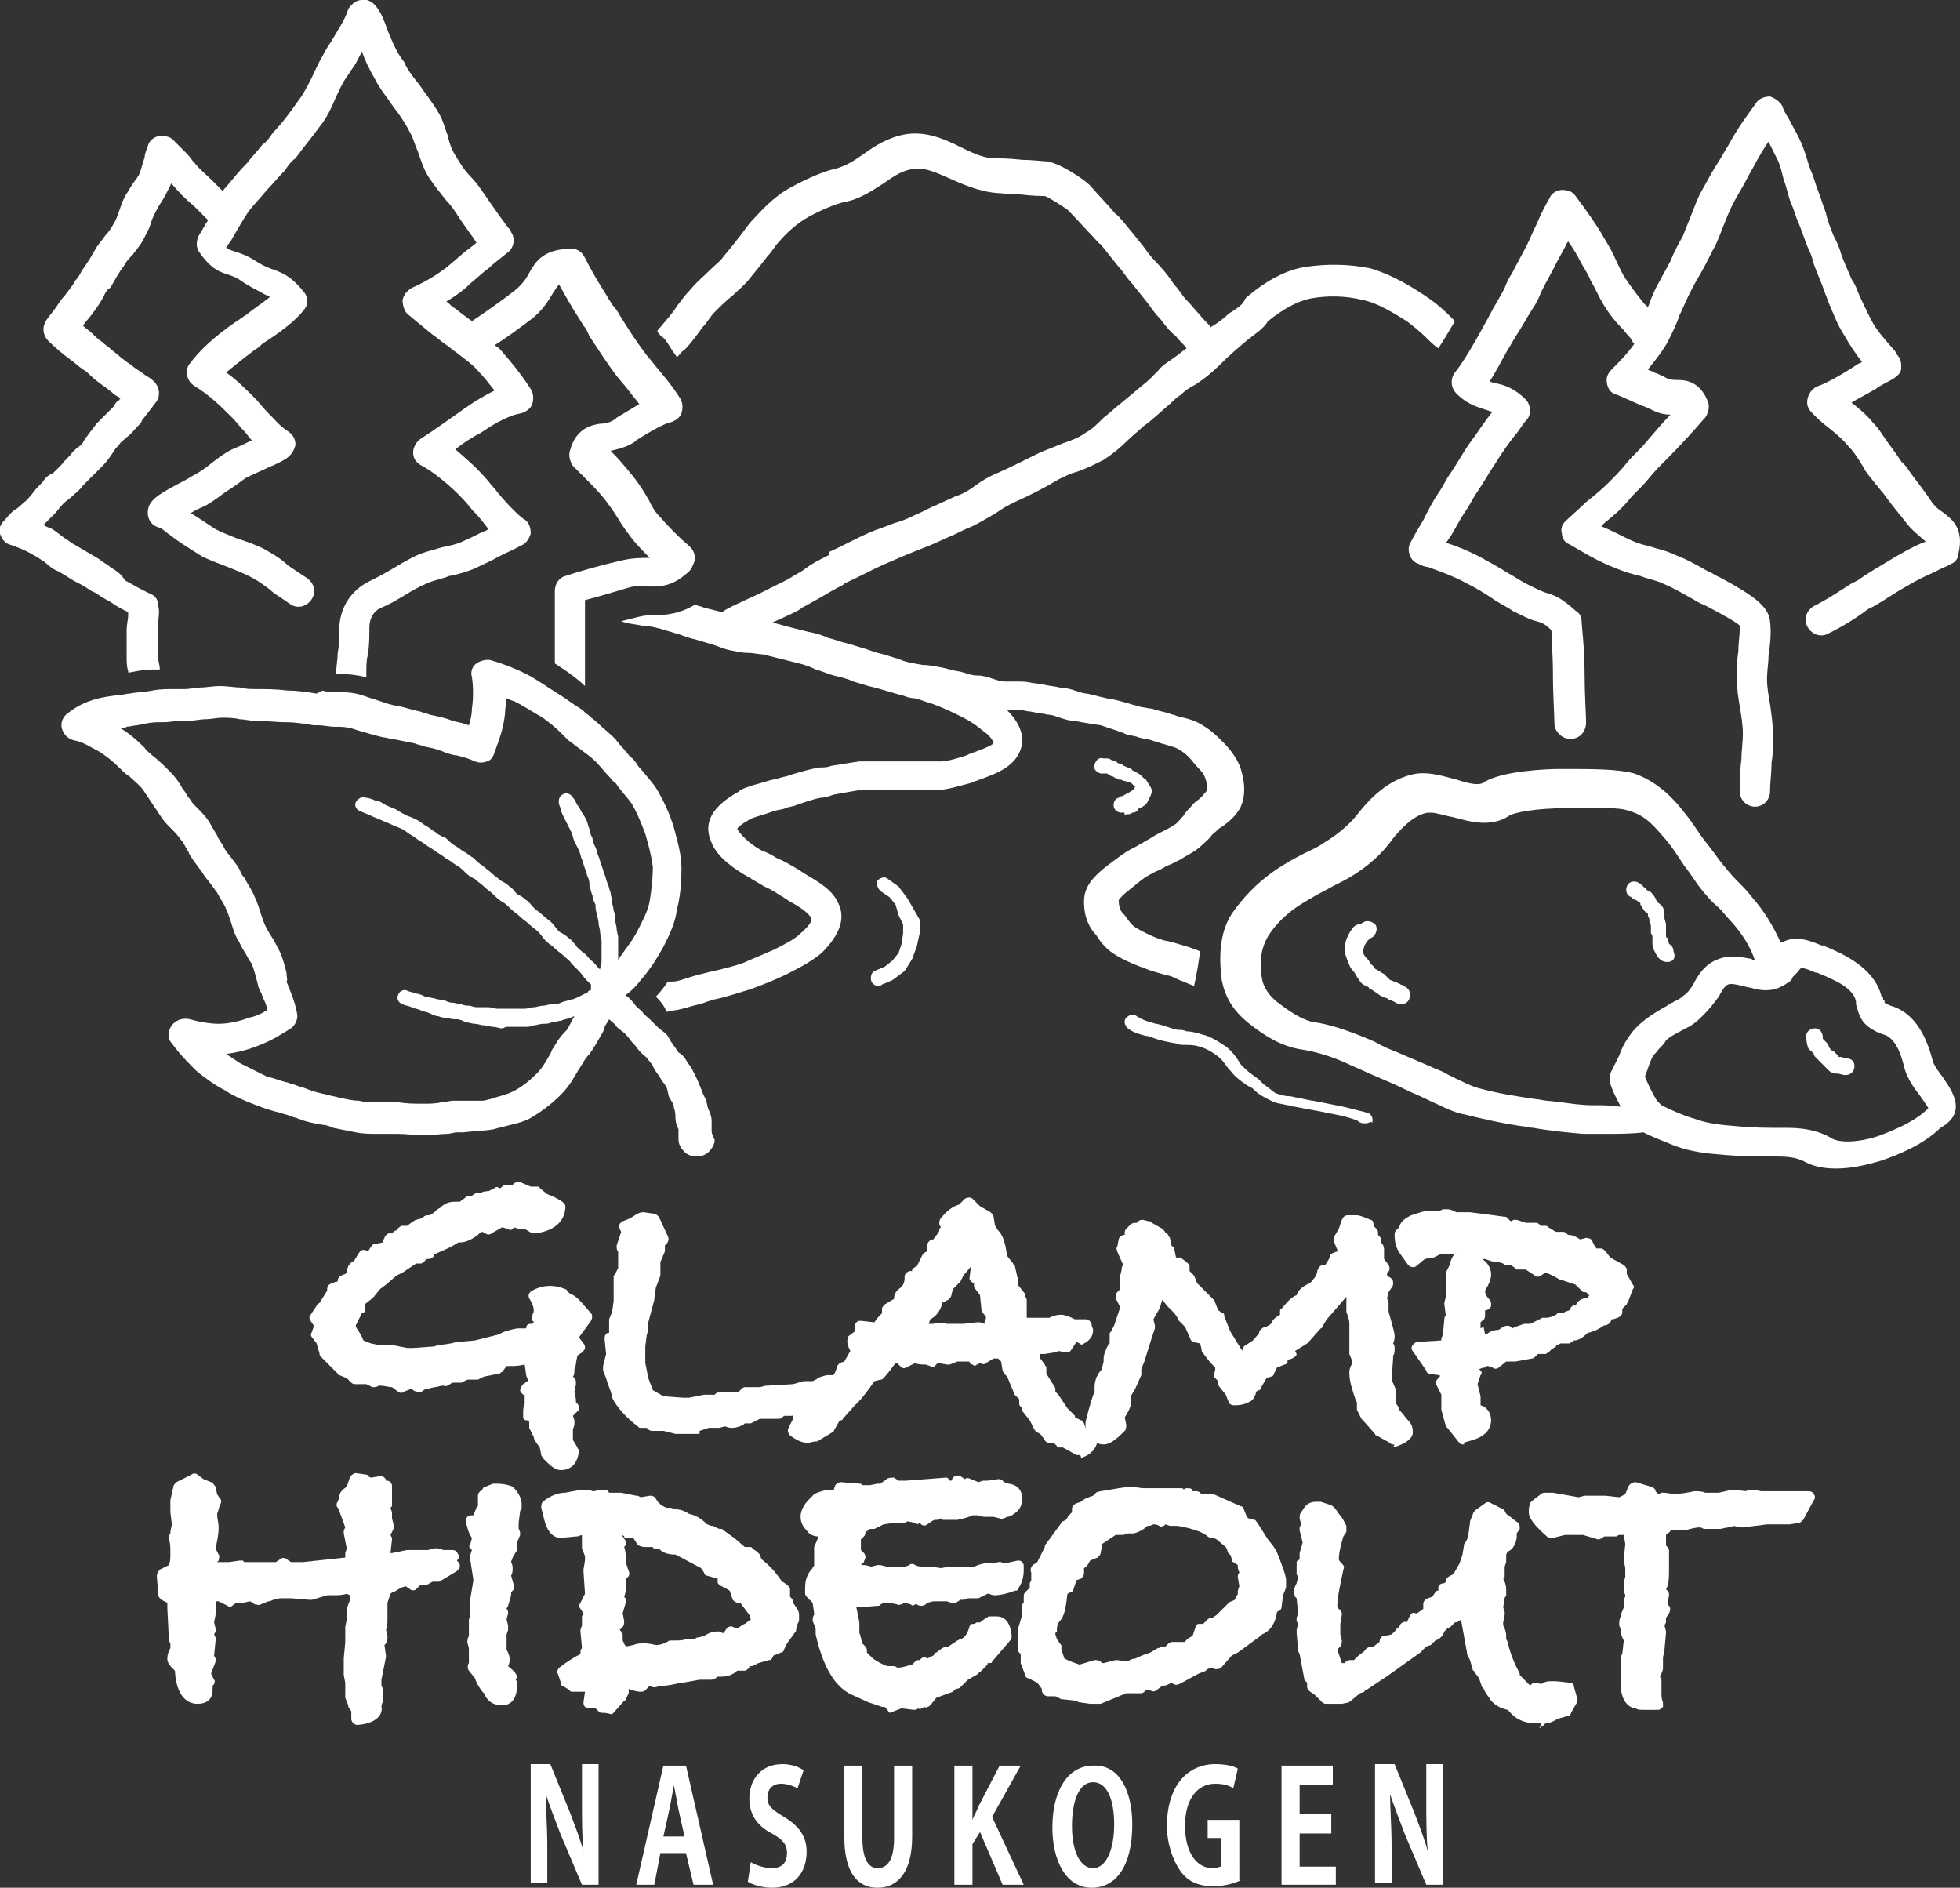
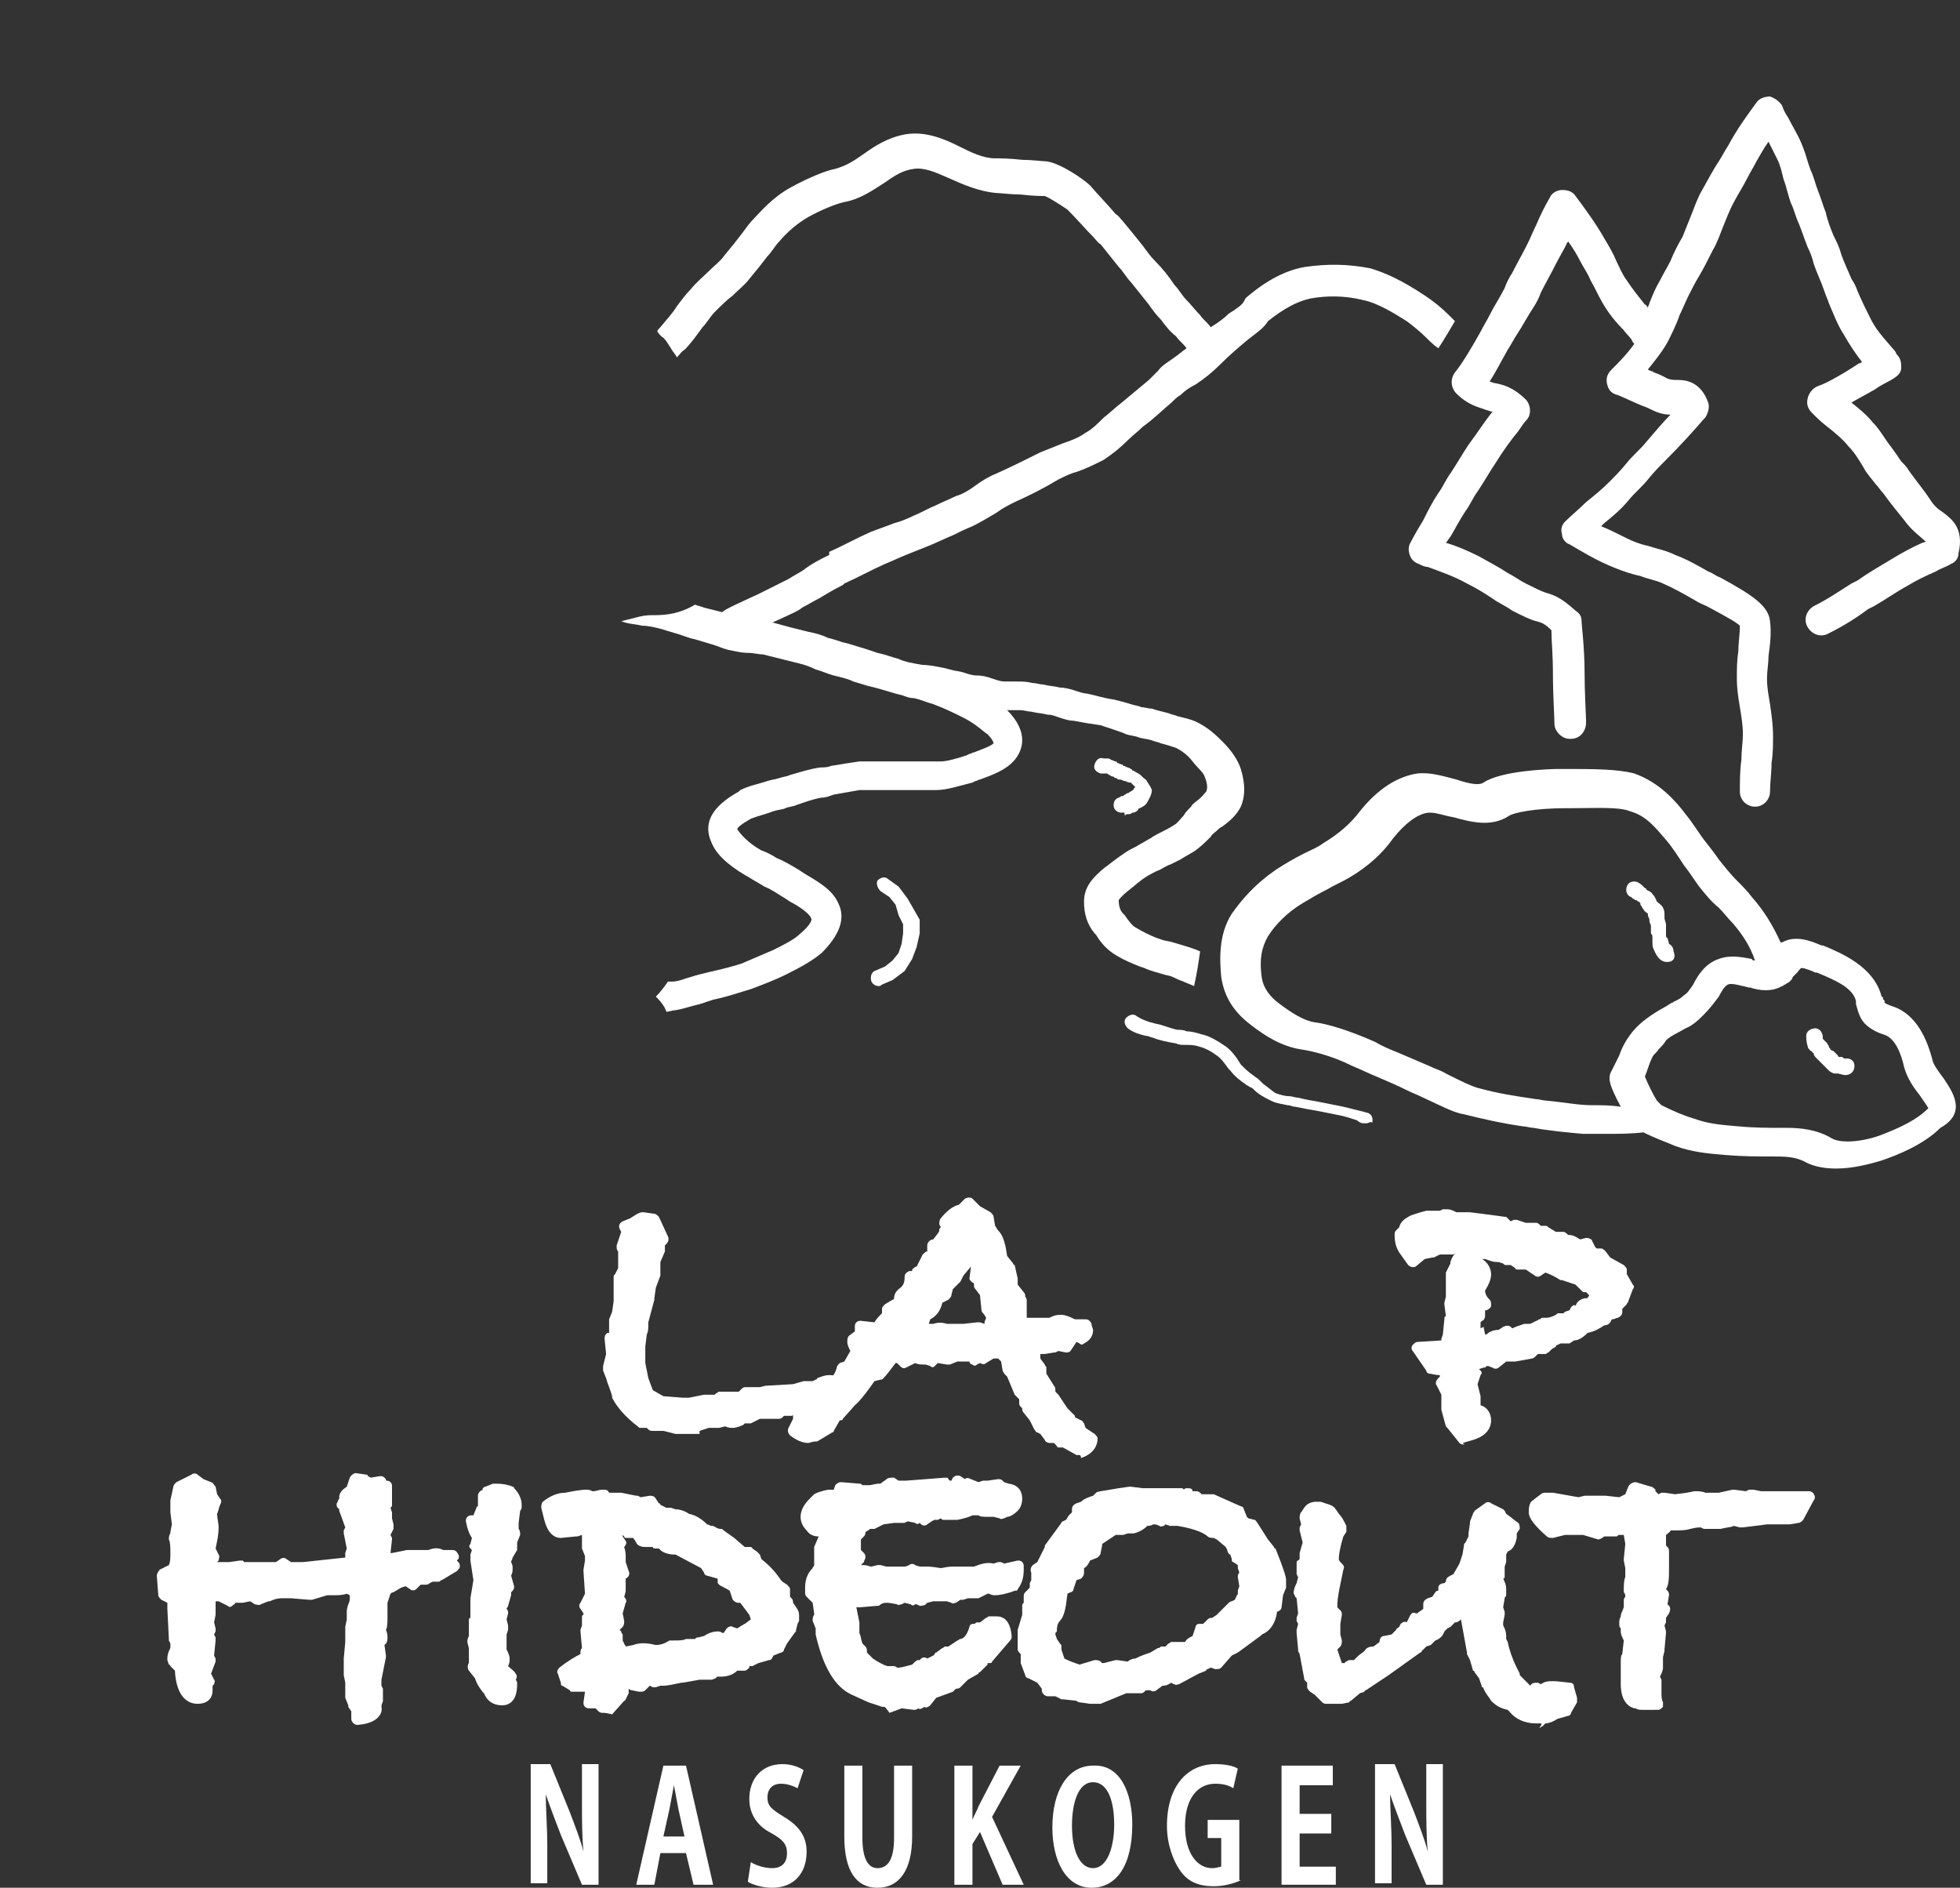
<svg xmlns="http://www.w3.org/2000/svg" version="1.1" id="レイヤー_1" x="0px" y="0px" width="130px" height="125.2px" viewBox="0 0 130 125.2" style="enable-background:new 0 0 130 125.2;" xml:space="preserve">
  <rect x="0" y="0" width="130" height="125.2" fill="#333333" stroke="none" />
  <style type="text/css">

	.st0{fill:#FFFFFF;}

</style>
  <g>
    <path class="st0" d="M39.8,125h-1.2l-1.4-3.3c-0.3-0.8-0.7-1.8-1-2.7h0c0,1,0.1,2.1,0.1,3.5v2.4h-1.1v-7.9h1.3l1.3,3.2   c0.3,0.8,0.7,1.8,0.9,2.6h0c-0.1-1-0.1-2.1-0.1-3.4v-2.4h1.1V125z" />
    <path class="st0" d="M47.3,125H46l-0.5-2.1h-1.7l-0.4,2.1h-1.2l1.8-7.9h1.5L47.3,125z M45.4,121.8L45,120c-0.1-0.5-0.2-1.1-0.3-1.6   h0c-0.1,0.5-0.2,1.1-0.3,1.6l-0.4,1.8H45.4z" />
    <path class="st0" d="M52.9,118.6c-0.2-0.1-0.6-0.3-1.1-0.3c-0.6,0-0.9,0.4-0.9,0.9c0,0.6,0.3,0.8,1.1,1.3c1,0.6,1.5,1.3,1.5,2.3   c0,1.4-0.8,2.4-2.3,2.4c-0.6,0-1.3-0.2-1.6-0.4l0.2-1.3c0.3,0.2,0.9,0.4,1.4,0.4c0.7,0,1-0.4,1-1c0-0.6-0.3-0.9-1-1.3   c-1-0.5-1.5-1.3-1.5-2.3c0-1.3,0.8-2.3,2.2-2.3c0.6,0,1.1,0.2,1.4,0.4L52.9,118.6z" />
    <path class="st0" d="M60.5,121.8c0,2.3-0.9,3.4-2.3,3.4c-1.4,0-2.2-1.1-2.2-3.4v-4.7h1.2v4.8c0,1.4,0.4,2,1,2c0.7,0,1.1-0.6,1.1-2   v-4.8h1.2V121.8z" />
    <path class="st0" d="M67.9,125h-1.4l-1.5-3.5l-0.5,0.8v2.7h-1.2v-7.9h1.2v3.6h0c0.1-0.3,0.3-0.6,0.4-0.9l1.4-2.7h1.4l-1.9,3.4   L67.9,125z" />
    <path class="st0" d="M75.1,121c0,2.8-1.1,4.2-2.7,4.2c-1.7,0-2.6-1.8-2.6-4c0-2.4,1-4.1,2.7-4.1C74.3,117,75.1,118.9,75.1,121    M71.1,121.1c0,1.6,0.5,2.8,1.4,2.8c0.9,0,1.4-1.3,1.4-2.9c0-1.5-0.4-2.8-1.4-2.8C71.5,118.2,71.1,119.6,71.1,121.1" />
    <path class="st0" d="M82.3,124.7c-0.4,0.2-1.1,0.4-1.8,0.4c-1,0-1.7-0.3-2.2-1c-0.5-0.7-0.9-1.8-0.9-3c0-2.7,1.4-4.1,3.2-4.1   c0.6,0,1.2,0.1,1.5,0.3l-0.3,1.3c-0.3-0.2-0.7-0.3-1.2-0.3c-1.1,0-2,0.9-2,2.8c0,1.8,0.8,2.8,1.8,2.8c0.3,0,0.5-0.1,0.6-0.1v-1.9   h-0.9v-1.2h2.1V124.7z" />
    <polygon class="st0" points="88.6,125 85,125 85,117.1 88.4,117.1 88.4,118.4 86.2,118.4 86.2,120.3 88.3,120.3 88.3,121.6    86.2,121.6 86.2,123.8 88.6,123.8  " />
    <path class="st0" d="M95.8,125h-1.2l-1.4-3.3c-0.3-0.8-0.7-1.8-1-2.7h0c0,1,0.1,2.1,0.1,3.5v2.4h-1.1v-7.9h1.3l1.3,3.2   c0.3,0.8,0.7,1.8,0.9,2.6h0c-0.1-1-0.1-2.1-0.1-3.4v-2.4h1.1V125z" />
-     <path class="st0" d="M37.2,97.5c-0.4,0-0.7-0.3-1.2-0.8c0-0.1-0.1-0.1-0.1-0.2L35.8,96c-0.2-0.3-0.4-0.5-0.4-0.7l-0.3-0.6   c0,0,0-0.1,0-0.2v-0.2L35,94.2c0,0,0,0,0,0l-0.1,0c-0.1,0-0.2-0.1-0.2-0.2c0-0.1,0-0.2,0-0.3c0-0.2,0-0.4,0.1-0.6v-0.2   c0-0.1,0-0.2,0-0.4l-0.1,0c-0.1-0.1-0.2-0.2-0.2-0.3s0.1-0.3,0.2-0.4c0.2-0.1,0.2-0.2,0.3-0.2c0,0,0,0,0-0.1c0-0.1-0.1-0.2-0.1-0.3   l-0.1-0.7c-0.4,0.1-0.7,0.1-1,0.1h-0.2c0,0,0,0,0,0L33.3,91c-0.1,0-0.1,0.1-0.2,0.1l-1,0.2l-0.4,0.2c-0.1,0-0.1,0-0.2,0H31   l-0.4,0.2c-0.1,0-0.1,0-0.2,0H30l-0.3,0.2c-0.1,0-0.2,0.1-0.2,0l-0.2,0C29,92,28.7,92,28.4,92.1c-0.2,0-0.3,0.1-0.3,0.1   c-0.1,0.1-0.3,0.2-0.4,0.1c-0.2,0-0.3-0.1-0.4-0.2c0,0,0,0,0,0l-0.5,0.2c-0.1,0.1-0.3,0.1-0.4,0L26,92c-0.2,0-0.5-0.1-0.8-0.1   l-0.1,0C25,92,24.9,92,24.7,92l-0.4-0.2h-0.7c-0.1,0-0.2,0-0.3-0.1l-0.3-0.3l-0.5-0.2c0,0-0.1,0-0.1-0.1L21.3,90   c-0.1-0.1-0.1-0.1-0.1-0.2L21,89.1l-0.3-0.4c-0.1-0.1-0.1-0.2,0-0.4l0.1-0.3c0,0,0-0.1,0-0.1l-0.2-0.3c-0.1-0.1-0.1-0.3,0-0.4   l0.4-0.6c0-0.1,0.1-0.1,0.2-0.2l0.5-0.8v-0.1c0-0.2,0.1-0.3,0.3-0.4l0.1,0c0.1-0.1,0.2-0.1,0.3-0.1c0,0,0-0.1,0-0.1   c0-0.1,0.1-0.2,0.2-0.3c0.1,0,0.2-0.1,0.3-0.1c0,0,0.1-0.1,0.1-0.1c0-0.1,0-0.1,0-0.2l0.1-0.2c0-0.1,0.1-0.1,0.1-0.2l0.3-0.2   c0,0,0,0,0,0l0.3-0.5c0.1-0.1,0.1-0.2,0.3-0.2c0.1,0,0.2,0,0.3,0.1l0,0l0.2-0.3c0.1-0.1,0.1-0.2,0.3-0.2l0.5-0.1c0,0,0-0.1,0-0.1   l0.1-0.2c0-0.1,0.2-0.3,0.3-0.3l0.2,0l0.1-0.1c0.1-0.1,0.2-0.1,0.2-0.1c0-0.1,0.2-0.2,0.3-0.3l0.4,0l0.4-0.3c0.1,0,0.1-0.1,0.2-0.1   l0.4-0.1l0.1-0.1c0.1-0.1,0.2-0.1,0.4-0.1c0.1-0.1,0.2-0.1,0.3-0.2c0,0,0,0,0,0c0.1-0.1,0.2-0.2,0.4-0.3c0.3-0.3,0.6-0.4,1-0.4h0.3   l0.4-0.3c0.1-0.1,0.2-0.1,0.3-0.1l0.1,0l0.3-0.2c0.1,0,0.1,0,0.2,0h0.1c0.2-0.1,0.4-0.1,0.5-0.1l0.4-0.2c0.1-0.1,0.2-0.1,0.3,0   l0.1,0l0,0c0.1-0.1,0.2-0.2,0.3-0.2H34l0,0c0.1-0.2,0.3-0.2,0.5-0.2l0.7,0.3h0.4c0.1,0,0.2,0,0.2,0.1l0.5,0.4   c0.3,0.1,0.7,0.3,1,0.5c0.1,0.1,0.2,0.2,0.2,0.3c0,0.7-0.4,1.6-2,1.8c-0.1,0-0.2,0-0.2,0l-0.5-0.3l-0.1,0c-0.1,0-0.2,0-0.3,0   l-0.3-0.1l-0.1,0.1c-0.1,0.1-0.2,0.1-0.3,0l-0.4-0.1l-0.7,0.4c-0.1,0.1-0.3,0.1-0.4,0l-0.2-0.1L32,81.7c-0.1,0-0.2,0.1-0.2,0.1   c0,0,0,0-0.1,0.1c-0.4,0.3-0.8,0.5-1.2,0.5h-0.1c-0.6,0.4-1.2,0.6-1.6,0.8l0,0.1c-0.1,0.1-0.2,0.2-0.4,0.2h-0.1l-0.1,0.1   c-0.1,0.1-0.2,0.2-0.3,0.2l-0.3,0c-0.3,0.2-0.6,0.4-0.9,0.6l-0.4,0.2l-0.7,0.6c0,0,0,0,0,0l-0.4,0.3l-0.4,0.5c0,0,0,0-0.1,0.1   l-0.5,0.4v0.3c0,0.1,0,0.2-0.1,0.3L24,87.1l-0.4,0.8V88c0.2,0.3,0.4,0.6,0.5,0.9l0.5,0.2l0.5,0.1h0.8c0,0,0.1,0,0.1,0l1,0.2l0.1,0   c0,0,0.1,0,0.1,0l0.2,0l1.4-0.1c0.2-0.1,0.5-0.1,1.1-0.2l0.4-0.1c0,0,0.1,0,0.1,0l1.1-0.1l1.6-0.4c0.3-0.2,0.7-0.3,1.2-0.4   c0,0,0,0,0.1,0l0.4,0c0,0,0,0,0.1,0c0-0.2,0.1-0.3,0.3-0.3l0.1,0l0.1-0.1c0,0,0-0.1-0.1-0.1c0-0.1,0-0.1,0-0.2c0-0.1,0-0.2,0.1-0.4   c0,0,0-0.1,0-0.1c0-0.1,0-0.3-0.3-0.8c-0.1-0.2,0-0.4,0.2-0.5c0.7-0.4,1.5-0.4,2.2-0.1c0,0,0.1,0,0.1,0.1l0.2,0.2   c0.3,0.1,0.5,0.3,0.7,0.5l0.7,0.8c0.1,0.1,0.1,0.3,0,0.5l-0.8,1.1l0.3,0.4c0.1,0.1,0.1,0.2,0.1,0.3c0,0.1-0.1,0.2-0.2,0.3l-0.3,0.2   l-0.1,0.5c0,0,0,0.1,0,0.1l-0.1,0.3c0,0.2,0,0.4-0.1,0.5l0.1,0.1c0.1,0.1,0.1,0.2,0.1,0.4l-0.1,0.5l0.1,0.5c0,0.1,0,0.1,0,0.2   l0.1,0.1c0.1,0.1,0.2,0.4,0,0.5L38,93.9l0.1,0.3c0,0.1,0,0.2,0,0.3l-0.1,0.3C38,95,38,95.3,38,95.5v0l0.3,0.5   c0,0.1,0.1,0.1,0.1,0.2C38.3,97.4,37.5,97.5,37.2,97.5" />
    <path class="st0" d="M46.4,95.1h-1.5c0,0-0.1,0-0.1,0l-0.8-0.2h-0.7c-0.1,0-0.2,0-0.3-0.1l-0.1-0.1l-0.4,0c-0.1,0-0.1,0-0.2-0.1   c-0.8-0.6-1.4-1.3-1.7-1.9c0,0,0,0,0-0.1c-0.1-0.4-0.3-0.8-0.4-1.2L40,90.9c0-0.1,0-0.2,0-0.3l0.2-0.8l-0.1-1c0-0.1,0-0.3,0.2-0.4   l0.1,0l0-0.8c0,0,0-0.1,0-0.1l0.2-0.5l0.1-0.7v-1.6c0-0.1,0-0.1,0.1-0.2l0.2-0.4l0-0.1v-0.9c0,0,0-0.1,0-0.1   c-0.1-0.1-0.1-0.2-0.1-0.4l0.3-0.9l-0.1-0.2c-0.1-0.2,0-0.4,0.2-0.5l0.5-0.2c0.3-0.2,0.6-0.4,0.8-0.4c0,0,0.1,0,0.1,0l0.7,0.1   c0.1,0,0.2,0.1,0.3,0.2l0.6,1.3c0.1,0.2,0,0.4-0.1,0.5l-0.1,0.1c0,0.1,0,0.2,0,0.3c0,0,0,0.1,0,0.1l-0.3,0.7v0.8c0,0,0,0.1,0,0.1   l-0.3,0.8l-0.1,0.7c0,0,0,0,0,0.1l-0.4,1.5v0.2c0,0.2,0,0.4-0.1,0.6l-0.1,0.8l0,0.8c0,0.1,0,0.1,0,0.2l0,0.1l0.2,1l0.3,0.8l0.7,0.4   l1.3,0.1h0.4l1-0.2c0,0,0,0,0.1,0h0.6l0.1-0.1c0.1,0,0.1-0.1,0.2-0.1h1.3l0.2-0.2c0.1-0.1,0.2-0.1,0.2-0.1h1l0.4-0.1   c0,0,0.1,0,0.1,0l1.7-0.1l0.7-0.2c0,0,0.1,0,0.1,0c0.1,0,0.3,0,0.5,0l0.2-0.1c0,0,0.1,0,0.1-0.1c0.3-0.1,0.5-0.2,0.8-0.2   c1.1,0,1.2,0.8,1.2,1c0,0.3-0.1,1-1.2,1.1c-0.2,0.1-0.5,0.2-0.7,0.2l-0.9,0.1c0,0,0,0-0.1,0H53l-0.3,0.2c-0.1,0-0.1,0.1-0.2,0.1H52   l-0.1,0.1c-0.1,0.1-0.2,0.1-0.3,0.1h-1.2l-0.6,0.3c-0.1,0-0.1,0-0.2,0h-0.1c0,0,0,0-0.1,0l0,0c0,0-0.1,0.1-0.1,0.1   c-0.2,0.1-0.5,0.2-0.7,0.2c-0.1,0-0.3,0-0.5-0.1l-0.4,0.1c0,0,0,0-0.1,0l-0.6,0l-0.6,0.2C46.4,95.1,46.4,95.1,46.4,95.1" />
    <path class="st0" d="M71.6,96.5c-0.1,0-0.1,0-0.2,0L70.5,96h-0.2c-0.1,0-0.2,0-0.2-0.1l-0.2-0.2h-0.3c-0.1,0-0.3-0.1-0.3-0.2   l-0.3-0.4L68.8,95c-0.1,0-0.1-0.1-0.2-0.2l-0.3-0.6l-0.4-0.5c-0.1-0.1-0.1-0.2-0.1-0.3v0l-0.1-0.1c-0.1-0.1-0.1-0.2-0.1-0.2l0-0.3   l-0.2-0.2c0,0-0.1-0.1-0.1-0.1l-0.5-1.2l-0.2-0.2c0-0.1-0.1-0.1-0.1-0.2l-0.1-0.6l-0.2-0.2l-0.3,0l-0.5,0.3c-0.1,0.1-0.2,0.1-0.4,0   l-0.2,0.1c-0.1,0.1-0.2,0.1-0.3,0c-0.1,0-0.2-0.1-0.2-0.2l0,0c0,0-0.1,0-0.2,0c-0.2,0-0.3,0-0.5,0h-0.1l-0.5,0.2   c-0.1,0-0.2,0-0.2,0l-0.6-0.1L62,90.6c-0.1,0.1-0.2,0.1-0.3,0l-0.3-0.1c-0.3,0-0.5,0-0.7-0.1l-0.6,0.3c-0.2,0.1-0.3,0-0.4-0.1   l-0.2-0.2l-0.1,0c-0.3,0.4-0.6,0.8-0.8,1c-0.1,0.1-0.1,0.1-0.2,0.1L58,91.6c-0.9,1.3-1.2,1.5-1.3,1.6c0,0,0,0,0,0l-0.8,0.9   c0,0.1-0.1,0.1-0.2,0.1l-0.4,0.7c0,0.1-0.1,0.1-0.1,0.1l-1,0.6c0,0-0.1,0-0.1,0c-0.2,0-0.4,0.1-0.5,0.1c-0.4,0-0.8-0.2-1.2-0.5   c-0.1-0.1-0.2-0.3-0.1-0.5l0.3-0.6v-0.3c0-0.1,0-0.2,0.1-0.2l0,0l0-0.4c0-0.2,0.2-0.3,0.3-0.3l0.7-0.1l0.1-0.1   c0.1-0.1,0.2-0.1,0.2-0.3c0-0.2,0.1-0.3,0.3-0.3c0.2-0.1,0.3-0.2,0.3-0.3c0-0.1,0.1-0.2,0.2-0.2c0.4-0.2,0.6-0.5,0.7-0.9   c0-0.1,0.1-0.2,0.2-0.3l0.3-0.1l0.4-0.7c-0.1-0.2-0.2-0.4-0.2-0.6c0-0.1,0-0.3,0.1-0.4l0.4-0.3v-0.3c0-0.1,0-0.2,0.1-0.3   c0.1-0.1,0.2-0.1,0.3-0.1l0.9,0.1l0,0c0.1-0.2,0.3-0.4,0.5-0.6l0-0.3c0-0.1,0.1-0.2,0.2-0.3l0.5-0.3c0,0,0.1,0,0.1-0.1   c0-0.2,0.1-0.4,0.2-0.5c0,0,0.1-0.1,0.1-0.1c0.3-0.2,0.4-0.4,0.4-0.8c0-0.2,0.1-0.3,0.3-0.4l0.2,0l0-0.1c0.1-0.1,0.2-0.2,0.3-0.2   l0.4-0.8c0.1-0.1,0.2-0.2,0.3-0.2v-0.4c0-0.2,0.2-0.4,0.4-0.4h0c0.3-0.4,0.4-0.5,0.4-0.6c0-0.1,0-0.1,0.1-0.2l-0.1-0.2   c0-0.1,0-0.3,0.1-0.4c0.4-0.5,0.8-0.8,1.2-0.9l0.4-0.4c0.2-0.1,0.4-0.1,0.5,0l0.5,0.5l0.7,0.4c0.1,0.1,0.2,0.2,0.2,0.3l0.1,0.6   c0.1,0.1,0.1,0.2,0.2,0.3c0.3,0.3,0.4,0.7,0.5,1.1l0.1,0.6l0.4,0.5c0,0,0,0.1,0.1,0.1l0.2,0.9c0,0,0,0,0,0.1l0,0.3l0.4,0.5   c0.1,0.1,0.1,0.2,0.1,0.3c0.1,0.1,0.1,0.2,0.1,0.3v0.5l0,0.4c0,0,0,0.1,0,0.1c0,0,0,0.1,0,0.1c0,0,0,0,0,0l0,0c0.1,0,0.2,0,0.2,0   c0,0,0.1,0,0.1,0h0.8c0,0,0.1,0,0.1,0c0.2,0,0.2,0,0.2,0c0,0,0,0,0.1,0c0.2-0.1,0.4-0.2,0.8-0.2c0.2,0,0.5,0.1,0.9,0.3l0.7,0   c0.2,0,0.3,0.1,0.4,0.3c0,0.2,0.1,0.3,0.1,0.4c0,0.4-0.2,0.7-0.6,0.9c-0.1,0.1-0.2,0.1-0.3,0l-0.2-0.1L71,89.6   c-0.1,0.1-0.2,0.1-0.3,0.1l-0.5-0.1l-0.2,0.1c0,0-0.1,0-0.1,0l-0.6,0.1c-0.1,0-0.2,0-0.2,0l-0.1,0l0,0.3l0.3,0.4   c0,0.1,0.1,0.1,0.1,0.2l0,0.4l0.5,0.8c0.1,0.1,0.1,0.2,0.1,0.3l0,0.1l0.1,0.1c0,0,0,0,0.1,0.1l0.6,0.9l0.4,0.4c0,0,0.1,0.1,0.1,0.1   l0,0.1l0.4,0.2c0.1,0,0.1,0.1,0.2,0.2l0.1,0.3l0.6,0.4c0.1,0.1,0.2,0.2,0.2,0.3c0,0.4-0.2,1-1.1,1.3C71.7,96.5,71.6,96.5,71.6,96.5    M64.8,87.7c0.1,0,0.1,0,0.2,0l0.3,0.1c0,0,0-0.1,0-0.1c0-0.1,0.1-0.2,0.1-0.3l0,0c0-0.1-0.1-0.1-0.1-0.2l0,0   c-0.1-0.1-0.2-0.2-0.2-0.3l-0.1-1l-0.3-0.4c0,0-0.1-0.1-0.1-0.2l0-0.2c-0.1,0-0.3-0.2-0.3-0.3L64.4,84l-0.5,0.6L63.7,85   c0,0-0.1,0.1-0.1,0.1l-0.4,0.4l-0.1,0.4c0,0.1-0.1,0.2-0.2,0.3l-0.4,0.2c-0.1,0.5-0.4,0.9-0.8,1.1l-0.1,0.3c0.1,0,0.2,0,0.3,0h0   c0.3-0.1,0.6-0.1,0.9,0l0,0c0.1,0,0.3,0,0.5,0c0.3,0,0.5,0,0.6,0L64.8,87.7C64.8,87.7,64.8,87.7,64.8,87.7" />
-     <path class="st0" d="M92.4,95.8c-0.1,0-0.1,0-0.2-0.1l-0.9-0.5c0,0-0.1,0-0.1-0.1l-0.8-0.9c0,0-0.1-0.1-0.1-0.1l-0.3-0.6   c0,0,0-0.1,0-0.1L90,93l-0.1-0.2c-0.2-0.6-0.4-1.2-0.4-1.7c0-0.2,0-0.3,0.1-0.5c0,0,0-0.1,0.1-0.1l0-0.2l-0.2-0.5   c0-0.1,0-0.1,0-0.2v-1.8c0-0.3-0.1-0.5-0.2-0.8c0,0,0-0.1,0-0.1v-0.7L89.3,86l-0.6,0.7L88,87.5L87.7,88c0,0,0,0.1-0.1,0.1l-0.8,0.9   c0,0,0,0-0.1,0.1l-0.8,0.5L86,89.8c0,0.1-0.1,0.2-0.3,0.3l-0.3,0.1l0,0.1c0,0.1-0.1,0.2-0.2,0.2l-0.5,0.2l-0.2,0.4   c0,0.1-0.1,0.2-0.2,0.2l-0.3,0.1l-0.4,0.7c0,0.1-0.1,0.1-0.1,0.1l-0.2,0.1c0,0.1,0,0.2-0.1,0.3c0,0.1-0.1,0.2-0.2,0.3   c-0.3,0.2-0.7,0.3-1,0.3h-0.2c-0.1,0-0.3-0.1-0.3-0.2l-0.2-0.5l-0.4-0.5c-0.1-0.1-0.1-0.2-0.1-0.3l0-0.1l-0.2-0.2   c-0.1-0.1-0.1-0.3,0-0.5l0,0l0-0.2l-0.1-0.1c0,0,0,0,0,0c-0.3-0.3-0.6-0.7-0.8-1c0,0,0-0.1,0-0.1l-0.1-0.4L79.1,89c0,0,0,0-0.1-0.1   L78.6,88l-0.5-0.5c0,0,0,0,0-0.1l-0.2-0.3l-0.5-0.5c0,0,0,0,0,0l-0.3-0.4c-0.1,0.2-0.1,0.4-0.2,0.6l-0.4,0.7l0.1,0.4   c0,0.1,0,0.2,0,0.2l-0.2,0.6l-0.5,1.6l-0.2,0.5l0,0.3c0,0,0,0.1,0,0.1l-0.4,0.9c0,0,0,0,0,0l-0.3,0.5l0,0.4c0,0.1,0,0.1,0,0.2   c-0.1,0.3-0.2,0.5-0.4,0.8l0.1,0.5c0,0.1,0,0.3-0.1,0.4c-0.6,0.6-1,0.9-1.4,0.9c-0.4,0-0.7-0.2-0.9-0.6c-0.2-0.2-0.3-0.4-0.3-0.6   c0,0,0-0.1,0-0.1v-0.1c0,0,0-0.1,0-0.1c0.3-1.2,0.5-1.8,0.6-2V92c0-0.5,0.2-0.9,0.5-1.2c0,0,0,0,0-0.1l0.1-0.4l0-0.1c0,0,0,0,0-0.1   c0-0.1,0-0.3,0.3-0.9c0,0,0-0.1,0.1-0.1l0-0.6c0-0.1,0-0.1,0.1-0.2l0.2-0.4l0.4-1.2L74,86.1c0-0.1,0-0.3,0.1-0.4l0.2-0.2l0-0.9   c0,0,0,0,0,0l0.1-0.4c0,0,0,0,0-0.1c0-0.1,0.1-0.2,0.1-0.2v0L74.1,83c0-0.1-0.1-0.2,0-0.3l0.1-0.5c0-0.1,0.1-0.2,0.3-0.3l0.1,0l0,0   l0-0.1c0-0.1,0-0.2,0.1-0.3l0.3-0.3c0.1-0.1,0.3-0.1,0.4-0.1l0,0l0.1-0.1c0.1-0.1,0.2-0.1,0.3-0.1l0.4,0.1c0.1,0,0.1,0,0.2,0.1   l0.7,0.4c0.1,0.1,0.2,0.2,0.2,0.3l0.1,0c0.1,0.1,0.1,0.2,0.2,0.3l0.1,0.5l0.1,0.1c0.1,0,0.1,0.1,0.1,0.2l0.1,0.5c0.1,0,0.2,0,0.3,0   c0.1,0.1,0.3,0.2,0.5,0.4c0.1,0.1,0.1,0.1,0.1,0.2l0,0.3l0.2,0.2c0,0,0.1,0.1,0.1,0.1l0.2,0.5l1.1,1.1c0,0,0.1,0.1,0.1,0.2l0.2,0.5   l0.3,0.2c0.1,0,0.1,0.1,0.1,0.2l0.4,1l0.8,1.3l0-0.1c0-0.1,0.1-0.1,0.1-0.2l0.6-0.4c0.2-0.2,0.3-0.4,0.4-0.4c0-0.1,0-0.2,0.1-0.3   c0.1-0.1,0.2-0.2,0.4-0.2c0.1-0.1,0.2-0.1,0.3-0.2c0.1-0.3,0.4-0.5,0.6-0.6V87c0-0.1,0-0.2,0.1-0.2c0.4-0.5,0.7-0.8,1-0.9   c0.1-0.4,0.6-0.7,0.9-0.8l0.4-0.5l0.1-0.4c0.1-0.2,0.2-0.3,0.4-0.3h0.1c0.1-0.2,0.3-0.4,0.3-0.6c0-0.1,0.1-0.1,0.2-0.2l0.3-0.1   l0-0.1l-0.2-0.5c-0.1-0.1,0-0.3,0-0.4l0.3-0.5l0.2-0.6c0.1-0.2,0.2-0.3,0.4-0.3c0.1,0,0.3,0,0.4,0c0.1,0,0.1,0,0.1,0   c0.2,0,0.3,0,1,0.3c0.1,0,0.2,0.1,0.2,0.3l0,0.1l0.2,0.2c0.1,0.1,0.1,0.2,0.1,0.3l0,0.1l0.1,0.1c0.1,0.1,0.1,0.2,0.1,0.3   c0,0,0,0,0,0.1c0.2,0.2,0.2,0.4,0.2,0.5v0.6l0.3,0.4c0.1,0.2,0.1,0.4-0.1,0.5l0,0.2l0.3,0.2c0.1,0.1,0.1,0.2,0.1,0.3   c0,0.1,0,0.2-0.1,0.3l-0.2,0.3l-0.1,0.4l0.1,0.3c0,0,0,0.1,0,0.1v0.5l0.2,0.7c0.1,0.4,0.2,0.7,0.2,0.9c0,0.1,0,0.3-0.1,0.5   c0.1,0.1,0.1,0.2,0.1,0.4c0,0.1,0,0.3-0.1,0.4c0,0.1,0,0.1,0,0.2l-0.1,1.4l0.3,0.7c0,0,0,0.1,0,0.1v0.8c0.1,0.1,0.2,0.3,0.2,0.4   c0,0,0.2,0.2,0.5,0.6c0.3,0.3,0.4,0.5,0.4,0.8c0,0.1,0,0.1,0,0.2c-0.1,0.4-0.6,0.7-1.3,0.9C92.5,95.8,92.5,95.8,92.4,95.8    M83.8,88.8L83.8,88.8L83.8,88.8z M84.4,88.4C84.4,88.4,84.4,88.4,84.4,88.4S84.4,88.4,84.4,88.4" />
    <path class="st0" d="M97.1,95.8c-0.1,0-0.2,0-0.3-0.1l-0.8-1c0,0-0.1-0.1-0.1-0.1l-0.3-1.1c0,0,0-0.1,0-0.1v-0.9l-0.3-0.6   c-0.1-0.1-0.1-0.3,0.1-0.5l0.1-0.1l0-0.1c-0.3,0-0.6-0.1-0.7-0.1c-0.1,0-0.2-0.1-0.2-0.2l-0.9-1.3c-0.1-0.1-0.1-0.3,0-0.4   c0.1-0.1,0.2-0.2,0.3-0.2l1.6-0.1c0,0,0,0,0-0.1l0.1-0.3l0.1-1c0-0.1,0-0.2,0.1-0.2l0,0l-0.1-0.8c0,0,0-0.1,0-0.1l0.1-0.4v-1.4   c0-0.1,0-0.1,0-0.2l0.3-0.6c0,0,0-0.1,0-0.1c0.1-0.3,0.2-0.5,0.4-0.6l-0.2,0.1c-0.1,0-0.2,0-0.2,0l0,0c0,0-0.1,0-0.2,0h-0.5   l-0.4,0.2c0,0-0.1,0-0.1,0l-0.5,0.1L93.9,84c-0.2,0.1-0.4,0-0.5-0.1l-0.5-0.7c-0.3-0.4-0.4-0.8-0.4-1.3c0-0.1,0-0.2,0.1-0.3   l0.2-0.2c0.1-0.4,0.4-0.6,0.8-0.8c0.3-0.1,0.6-0.2,1-0.3c0,0,0.1,0,0.1,0H95c0,0,0.1,0,0.1,0l0.1,0l0.2,0c0,0,0,0,0.1,0l0.2-0.1   c0,0,0.1,0,0.1,0H96c0.2,0,0.4,0.1,0.6,0.2h0.9l0.8,0.1l1.5,0.2c0.1,0,0.1,0,0.2,0.1l0.2,0.2l0.2-0.1c0.1,0,0.1,0,0.2,0l0.6,0.2   h0.7c0.1,0,0.2,0.1,0.3,0.2h0.3c0.1,0,0.1,0,0.2,0.1l0.5,0.3l0.5,0c0.1,0,0.2,0.1,0.3,0.2l0,0c0.3,0,0.5,0.1,0.8,0.3l0.4-0.1   c0.2,0,0.4,0.1,0.4,0.2l0.2,0.4l0.1,0.1h0.3c0.1,0,0.2,0.1,0.3,0.2l0.3,0.4l0.9,0.5c0.1,0.1,0.2,0.2,0.2,0.3v0.3l0.4,0.7   c0.1,0.1,0.1,0.2,0,0.3l-0.3,0.8c0,0.1-0.1,0.1-0.1,0.2l-0.3,0.3v0.2c0,0.2-0.1,0.3-0.3,0.4c-0.1,0-0.2,0.1-0.4,0.1   c-0.1,0.3-0.3,0.4-0.5,0.4c-0.3,0.2-0.6,0.4-1.1,0.5c-0.3,0.3-0.6,0.5-0.9,0.5l-0.3,0.2c-0.1,0-0.1,0-0.2,0h-0.4l-0.2,0.1   c0,0-0.1,0-0.1,0.1l0,0c-0.1,0.1-0.2,0.1-0.3,0.2l-0.2,0.2c-0.1,0-0.1,0.1-0.2,0.1h-0.5l-0.2,0.2c0,0-0.1,0.1-0.2,0.1l-1.1,0.2   c0,0-0.1,0-0.1,0c-0.1,0-0.2,0-0.5,0l-0.5,0.4c-0.1,0.1-0.3,0.1-0.4,0c-0.1,0-0.2-0.1-0.3-0.1h-0.1l-0.1,0.1c0,0-0.1,0-0.1,0   l-0.3,0.1l0.1,0.1c0.1,0.1,0.1,0.2,0,0.3l-0.2,0.6l0.2,0.8c0,0,0,0.1,0,0.1v0.5c0.4,0.1,0.7,0.5,0.7,1c0,0.4-0.2,1-1.2,1.3   l-0.7,0.2C97.2,95.8,97.1,95.8,97.1,95.8 M98.5,88.5h0.1c0.2-0.2,0.5-0.3,0.8-0.3l0.3-0.2c0.2-0.1,0.4-0.1,0.5,0   c0,0,0.1,0.1,0.1,0.1c0.2-0.1,0.5-0.2,0.8-0.3c0,0,0.1,0,0.1,0l0.3,0l0.4-0.2c0.1,0,0.1-0.1,0.2-0.1h0c0.1,0,0.1-0.1,0.2-0.1h0.2   c0.3,0,0.5-0.1,0.7-0.2c0.1-0.1,0.1-0.1,0.2-0.1h0.3c0,0,0.1-0.1,0.1-0.1l0.3-0.1l0.1-0.2c0.1-0.1,0.2-0.2,0.3-0.1l0.1-0.2   c0,0,0.1-0.1,0.1-0.1c0.1-0.1,0.3-0.2,0.5-0.2c0,0,0,0,0.1,0c0-0.1,0.1-0.1,0.1-0.2l0,0l-0.1-0.1l-0.1-0.1l-0.1,0   c-0.1,0-0.1,0-0.2-0.1l-0.4-0.4l-0.9-0.3c0,0,0,0-0.1,0c-0.3-0.2-0.7-0.4-1-0.5l-0.3,0.2c-0.1,0.1-0.3,0.1-0.4,0l-0.6-0.4l-0.5,0   c-0.1,0-0.2,0-0.2-0.1l-0.3-0.2h-0.3c-0.1,0-0.1,0-0.2-0.1l-0.3-0.1c-0.1,0-0.1,0-0.1,0c-0.3,0-0.5-0.1-0.8-0.2l-0.2,0   c0.5,0.3,0.6,0.8,0.6,1c0,0.3-0.1,0.6-0.4,1.1v0c0,0.2,0.1,0.4,0.3,0.6c0.1,0.1,0.1,0.2,0.1,0.4c0,0.1-0.1,0.2-0.3,0.3l-0.1,0v0.4   c0,0.1-0.1,0.3-0.2,0.3l-0.1,0.1l0,0.1c0,0.1,0,0.2,0,0.3L98.4,88L98.5,88.5C98.5,88.4,98.5,88.4,98.5,88.5" />
    <path class="st0" d="M23.7,114.4c-0.2,0-0.4-0.2-0.4-0.4l0-0.5l-0.2-0.3c0,0,0-0.1,0-0.1l-0.2-0.5c0,0,0-0.1,0-0.1v-0.9l-0.1-0.5   c0-0.1,0-0.2,0-0.3l0-0.2c0,0,0-0.1,0-0.1V110l0.1-1.1l0-0.9c0,0,0,0,0-0.1l0.1-0.5V107c0-0.2,0-0.3,0.1-0.6   c0.1-0.2,0.1-0.3,0.1-0.4c0-0.1,0-0.1,0-0.2l-0.2-0.1c-0.3,0.1-0.6,0.1-0.9,0.1c-0.2,0-0.3,0-0.4,0l-1,0.3c0,0-0.1,0-0.2,0   l-1.2-0.1c-0.4,0-0.5,0-0.6,0c-0.1,0-0.4,0-0.8,0.2c0,0-0.1,0-0.1,0h0l-0.5,0.2c-0.1,0.1-0.3,0-0.4,0l-0.3-0.2l-0.5,0.1   c-0.1,0-0.1,0-0.2,0c0,0-0.1,0-0.1,0l-0.2,0c0,0.1-0.1,0.1-0.2,0.2c-0.1,0.1-0.2,0.1-0.3,0l-0.6-0.3l-0.2,0v0.9c0,0,0,0,0,0   l-0.1,0.5l0.1,0.4c0,0.1,0,0.1,0,0.2l-0.1,0.2l0.1,0.2c0,0.1,0,0.1,0,0.2l-0.1,1l0.1,0.2c0,0.1,0,0.1,0,0.2L14,111l0.2,0.4   c0.1,0.1,0,0.2,0,0.3l-0.1,0.1l0,0.2c0,0,0,0.1,0,0.1c0,0.6-0.4,0.9-1,0.9c-0.6,0-1.4-0.4-1.5-2.2l-0.3-0.3c0,0,0-0.1-0.1-0.1   l-0.1-0.3c0,0,0-0.1,0-0.1c0-0.3,0.1-0.5,0.2-0.7l0-0.3l-0.1-0.2c0,0,0-0.1,0-0.1l-0.1-2l0-0.4l-0.4-0.2c-0.1-0.1-0.2-0.2-0.2-0.3   l-0.1-1.3c0-0.1,0.1-0.3,0.2-0.4l0.6-0.3c0.1-0.2,0.1-0.5,0.1-0.8c0-0.4,0-0.7-0.1-0.9c0-0.1,0-0.3,0.1-0.4c0,0,0-0.1,0-0.1   l0.1-0.5l-0.1-0.8c0,0,0,0,0-0.1v-0.6c0,0,0-0.1,0-0.1l0.2-0.9c0-0.1,0.1-0.2,0.2-0.3l1-0.5c0.1-0.1,0.3-0.1,0.4,0l0.4,0.3l0.5,0.2   c0.1,0,0.2,0.2,0.3,0.3l0.1,0.5l0.2,0.3c0.1,0.1,0.1,0.2,0,0.4c-0.1,0.2-0.1,0.4-0.2,0.6c0,0.3,0.1,0.6,0.1,0.9   c0,0.5-0.1,0.9-0.2,1.4l0.2,0.4c0.1,0.1,0,0.3,0,0.4l-0.1,0.1h0.8l0.7-0.1c0.1,0,0.1,0,0.2,0l0.1,0.1h1c0,0,0.2,0,0.4,0   c0.2,0,0.5,0,0.7,0l0.3-0.2c0.1-0.1,0.3-0.1,0.4,0l0.3,0.2l0.3,0c0,0,0,0,0,0l0.1,0h0.4l2.8-0.3c0,0,0,0,0,0c0-0.1,0-0.2,0-0.3   l0.1-0.3l-0.2-1c0-0.1,0-0.2,0-0.2l0.1-0.2l-0.4-1.1c0,0,0,0,0,0l0-0.1l-0.1-0.1c-0.1-0.1-0.1-0.3,0-0.4c0,0,0-0.1,0.1-0.2l0-0.1   c0-0.3,0.2-0.5,0.5-0.7l0.2-0.6c0.1-0.2,0.3-0.3,0.4-0.3l0.7,0.1c0,0,0.1,0,0.1,0.1l0.2,0.1l0.6-0.1c0.1,0,0.2,0,0.3,0.1   c0.1,0.1,0.1,0.1,0.1,0.2c0.1,0,0.2,0,0.3,0.1c0.1,0.1,0.1,0.2,0.1,0.3v1.2c0,0.1,0,0.1-0.1,0.2l0,0l0.1,0.3c0,0,0,0.1,0,0.1v0.3   l0.1,0.4c0,0.1,0,0.2,0,0.3l-0.2,0.4l0.1,0.2c0,0,0,0.1,0,0.1l-0.1,0.9l0.1,0l1-0.2c0,0,0.1,0,0.1,0l0.4,0l0.3,0c0,0,0,0,0.1,0h0.5   c0.3-0.1,0.6-0.2,1,0h0.6c0.2,0,0.3,0.1,0.4,0.3c0.1,0.2,0,0.3-0.1,0.4l0,0c0,0,0,0,0.1,0.1c0.1,0.1,0.1,0.2,0.1,0.3   c0,0.1-0.1,0.2-0.2,0.3l-1,0.6c-0.1,0-0.1,0.1-0.2,0.1h-0.1c-0.1,0-0.2,0-0.3,0l-0.2,0.1c-0.1,0.1-0.2,0.1-0.3,0.1l-0.3,0l-0.3,0.3   c-0.1,0.1-0.3,0.1-0.4,0l-0.3-0.2l-0.3,0.1l-0.5,0.3c-0.1,0-0.2,0.1-0.2,0.1l-0.2,0.6v0.3c0,0.1,0,0.3,0,0.4l0,0.1   c0,0.1,0,0.1,0,0.2c0,0.3,0,0.6-0.1,0.8c0.1,0.2,0.1,0.4,0.1,0.5c0,0.1,0,0.3-0.1,0.4l-0.1,0.1l0.1,0.7c0,0,0,0.1,0,0.1l-0.3,1.5   c0,0.3,0,0.4,0,0.4v0l0.1,0.2c0,0.1,0,0.1,0,0.2v0.5c0,0,0,0.1,0,0.1c0,0.1-0.1,0.2-0.1,0.4C25.4,113.6,25.1,114.3,23.7,114.4   C23.7,114.4,23.7,114.4,23.7,114.4" />
    <path class="st0" d="M33.3,113.1c-0.6,0-1-0.3-1.2-0.8l-0.1-0.1c-0.3-0.4-0.4-0.6-0.5-0.9l-0.4-0.5c-0.1-0.1-0.1-0.4,0-0.5l0,0   c0-0.1,0-0.1,0-0.2v-0.5l0-0.2c0-0.2-0.1-0.4-0.1-0.5c0-0.1,0-0.2,0.1-0.4l0-0.1c0,0,0-0.1,0-0.1l0-0.8c0-0.1,0-0.2,0.1-0.2l0,0   V106c0,0,0,0,0,0l0.2-1.2l-0.2-1.3c0-0.1,0-0.1,0-0.2c0-0.1,0-0.1,0-0.2l0.1-0.3c0,0,0,0-0.1-0.1c-0.1-0.1-0.1-0.2,0-0.3l0.1-0.4   c-0.2-0.3-0.3-0.6-0.4-1.1c0-0.1,0-0.2,0.1-0.3c0.1-0.1,0.2-0.1,0.3-0.1h0.1l0.2-0.5c0,0,0-0.1,0.1-0.1v-0.7c0-0.2,0.2-0.4,0.4-0.4   H32c0-0.1,0.1-0.2,0.2-0.2l0.5-0.2c0.1,0,0.1,0,0.2,0c0.5,0,0.9,0.1,1.1,0.2c0,0,0.1,0,0.1,0.1c0.3,0.3,0.5,0.7,0.5,1.1v0.1   c0,0.1,0,0.2-0.1,0.3l-0.1,0.8l0,0.4c0.1,0.1,0.1,0.3,0.1,0.4l-0.2,0.5l0,0.3c0,0.1,0,0.2,0,0.2l-0.3,0.5c0,0.1-0.1,0.2-0.1,0.3   c0.1,0.2,0.1,0.3,0.1,0.4c0,0.2,0,0.3-0.1,0.5l0.2,0.7c0,0.1,0,0.2-0.1,0.3c0,0,0,0-0.1,0.1c0,0.1,0,0.2,0,0.2l-0.2,0.7   c0,0.1-0.1,0.1-0.1,0.2c0.1,0.1,0.1,0.2,0.1,0.3l-0.1,0.4l0.1,0.4c0,0.1,0,0.2,0,0.3l-0.1,0.3l0,0.7c0,0,0,0.1,0,0.1l0,0.2   c0.1,0.2,0.2,0.4,0.2,0.6c0,0.2,0,0.3-0.1,0.5c0.2,0.2,0.4,0.3,0.5,0.5c0.1,0.1,0.1,0.3,0,0.4c0.1,0.1,0.1,0.2,0.1,0.3   C34.3,112.9,33.7,113.1,33.3,113.1" />
    <path class="st0" d="M40,113.6c-0.1,0-0.2,0-0.3-0.1l-0.2-0.2h-0.4c-0.1,0-0.2,0-0.3-0.1c-0.1-0.1-0.1-0.2-0.1-0.3l0.1-0.7   c0,0-0.1,0-0.1,0H38c-0.1,0-0.2,0-0.2-0.1l-0.5-0.3c-0.1,0-0.1-0.1-0.1-0.2l-0.2-0.6c-0.1-0.1,0-0.3,0.1-0.4l0.4-0.3   c0.3-0.2,0.6-0.4,1-0.6c0,0,0,0,0,0c0-0.2,0-0.3,0.1-0.4l-0.1-1.1c0,0,0-0.1,0-0.1l0.1-0.3v-0.5c0-0.1,0-0.2,0.1-0.2l0-0.1   l-0.2-0.3c-0.1-0.1-0.1-0.3,0-0.4l0.3-0.6l-0.1-1.5c0,0,0,0,0-0.1l0.1-0.6v-0.3l-0.2-0.5c0,0,0-0.1,0-0.1v-0.7l0-0.1l-0.3,0.1   c0,0-0.1,0-0.1,0l-1,0.1h0c-0.5,0-0.9-0.4-1.1-1.2l-0.2-0.8c0-0.1,0-0.3,0.1-0.4c0.5-0.4,1-0.6,1.5-0.6c0.5-0.1,1-0.2,1.4-0.2   c0.1,0,0.2,0,0.4,0.1c0.1,0,0.1,0,0.1,0c0.1,0,0.3-0.1,0.6-0.1c0.2,0,0.3,0,0.4,0.2h0.7c0,0,0.1,0,0.1,0l1,0.2c0,0,0.1,0,0.1,0   l0.2,0.1l0.6-0.1c0.1,0,0.3,0,0.4,0.2l0.2,0.3c0,0,0.1,0,0.1,0.1l0.4,0.2l0.2,0c0,0,0.1,0,0.1,0l0.3,0.1c0.3,0,0.6,0.1,0.9,0.3   c0.5,0.1,0.9,0.4,1.2,0.7c0.1,0,0.2,0.1,0.3,0.1c0,0,0,0,0.1,0c0.2,0.1,0.3,0.2,0.5,0.2c0.1,0,0.1,0,0.2,0.1l0.7,0.5c0,0,0,0,0,0   l0.7,0.6h0.3c0.1,0,0.2,0,0.2,0.1l0.3,0.2c0.1,0.1,0.1,0.1,0.2,0.2l0.1,0.3c0.5,0.4,0.9,0.8,1.3,1.4c0,0,0.1,0.1,0.1,0.1   c0,0,0,0,0,0l0.3,0.2c0.1,0.1,0.2,0.2,0.2,0.3v0.5l0.1,0.1c0.1,0.1,0.1,0.2,0.1,0.3c0,0,0,0,0,0c0,0,0,0,0,0   c0.2,0.3,0.4,0.5,0.4,0.8v0.1c0,0.1,0,0.1,0,0.2c0,0,0,0,0,0.1l-0.1,0.2l-0.1,0.4c0,0.1,0,0.1-0.1,0.2l-0.5,0.7l-0.2,0.4   c0,0.1-0.1,0.2-0.2,0.2l-0.5,0.2l-0.1,0.2c-0.1,0.1-0.1,0.1-0.2,0.1l-0.7,0.2l-0.4,0.2c-0.1,0-0.1,0-0.2,0h0l0,0.1   c-0.1,0.1-0.2,0.2-0.3,0.2h-0.5c-0.3,0.3-0.7,0.4-1.1,0.4c-0.1,0-0.1,0-0.2,0c0,0-0.1,0-0.1,0.1c-0.1,0-0.2,0.1-0.3,0.1l-0.3,0   l-0.1,0c-0.1,0-0.1,0-0.2,0l-0.1,0c0,0-0.1,0-0.1,0c-0.6,0.1-1,0.2-1.2,0.2c-0.5,0.1-0.9,0.2-1.2,0.2c0,0-0.1,0-0.2,0h0l-0.3,0.1   c-0.1,0-0.2,0-0.2,0l-0.2-0.1l-0.3,0.3c-0.1,0.1-0.2,0.1-0.4,0.1l-0.5-0.1c0,0,0,0,0,0c0,0-0.1,0-0.2-0.1l0,0l0,0.2   c0,0,0,0.1,0,0.1l-0.2,0.4c0,0,0,0.1-0.1,0.1l-0.8,0.9C40.2,113.6,40.1,113.6,40,113.6 M52.7,107.3L52.7,107.3z M41.3,108.8   l0.1,0.2c0,0.1,0.1,0.1,0.1,0.2l0.5-0.1c0.5-0.2,1.1-0.1,1.5,0c0.3,0,0.6-0.1,0.9-0.3c0.1,0,0.1,0,0.2,0c0.5,0,0.7,0,0.9-0.1   c0.1,0,0.3,0,0.4,0c0.1,0,0.1,0,0.1,0c0.1,0,0.1,0,0.1,0c0.1-0.1,0.1-0.1,0.2-0.1l0.4-0.1c0.3-0.2,0.6-0.3,0.9-0.3   c0.1,0,0.2,0,0.3,0.1c0,0,0.1,0,0.1,0l0.2-0.3c0.1-0.1,0.3-0.2,0.4-0.1l0.3,0.1l0,0l0.3-0.2c0.1,0,0.1-0.1,0.2-0.1h0l0.4-0.3   l-0.1-0.3l-0.6-0.8h-0.1c-0.2,0-0.3-0.1-0.4-0.2l-0.2-0.6c-0.3-0.2-0.6-0.3-0.7-0.4c-0.1-0.1-0.1-0.1-0.1-0.2l0-0.2l-0.7-0.2   c-0.1,0-0.2-0.1-0.2-0.2l-0.2-0.3l-1.7-0.9h-0.1c-0.3,0-0.7-0.1-0.9-0.3c0,0-0.1-0.1-0.1-0.1h-0.2c-0.1,0-0.2,0-0.2-0.1l-0.1,0   l-0.2,0c-0.1,0-0.1,0-0.2,0c-0.4,0-0.6-0.2-0.6-0.3L42,102l-0.4,0c-0.1,0-0.2,0-0.2-0.1c0,0,0,0-0.1-0.1l0,0.1l0.2,0.3   c0.1,0.1,0,0.3-0.1,0.4l0,0c0.1,0.3,0.1,0.5,0.1,0.6v0.4l0.2,0.6c0.1,0.2,0,0.4-0.2,0.5v0.8c0,0,0,0.1-0.1,0.4l0,0   c0.1,0.1,0.2,0.3,0.1,0.4l-0.2,0.7l0.1,0.5c0,0.1,0,0.3-0.1,0.4l-0.2,0.2l0.1,0.1c0,0.1,0.1,0.2,0.1,0.2L41.3,108.8z" />
    <path class="st0" d="M58.6,113.2c0,0-0.1,0-0.1,0l-0.9-0.3c0,0,0,0,0,0l-1.1-0.5c-1.1-0.5-1.9-1.8-2.4-4c0,0,0-0.1,0-0.1V108   l-0.2-0.5c0-0.1,0-0.3,0.1-0.4L54,107l-0.1-0.7l-0.4-0.4c-0.1-0.1-0.1-0.2-0.1-0.3v-0.3c0-0.6,0.2-1,0.5-1.3c0-0.1,0.1-0.1,0.1-0.2   c0,0,0,0,0,0v-1.1c0,0,0-0.1,0-0.1l0.3-0.7c-0.3,0-0.6-0.1-0.8-0.4c-0.2-0.2-0.4-0.5-0.4-0.9c0-0.4,0.2-0.8,0.6-1.2l0.2-0.2   c0,0,0.1-0.1,0.1-0.1l0.2-0.1c0.3-0.1,0.6-0.2,0.8-0.2h0.3l0.1-0.3c0.1-0.1,0.2-0.2,0.4-0.2l1.2,0.1c0.1,0,0.1,0,0.2,0.1   c0.1,0,0.3,0,0.5,0l0.5-0.1c0,0,0.1,0,0.1,0h0.1c0.1-0.1,0.3-0.2,0.4-0.3c0.1-0.1,0.3-0.1,0.5-0.1l0.3,0.2h0.5l2.6-0.2   c0.1,0,0.2,0,0.2,0.1l0.1,0.1l0.1,0l0.1-0.2c0.1-0.1,0.3-0.2,0.5-0.1l0.3,0.2c0.1-0.1,0.2-0.1,0.4,0l0.5,0.2l0.3-0.1   c0.1,0,0.1,0,0.2,0l0.1,0l0.7-0.1c0.1,0,0.2,0,0.3,0.1l0.1,0.1l0.3,0.1c0.8,0.1,0.9,0.7,0.9,1c0,0.3-0.1,0.6-0.3,0.8   c-0.2,0.2-0.5,0.4-0.7,0.4h0l-0.2,0.1c-0.1,0-0.2,0.1-0.3,0l-0.4-0.1l-0.1,0c-0.1,0-0.2,0-0.3,0c-0.2,0-0.5,0-0.6-0.1c0,0,0,0,0,0   c-0.1,0-0.2,0-0.2,0c-0.1,0-0.1,0-0.2,0c-0.2,0.1-0.5,0.2-1,0.3c0,0,0,0-0.1,0c-0.3,0-0.5,0-0.8,0c-0.1,0-0.1,0-0.2-0.1l-0.2,0.1   c0,0-0.1,0-0.1,0h-0.1c0,0-0.1,0-0.5,0.3c-0.1,0.1-0.3,0.1-0.4,0l-0.1-0.1c-0.1,0.1-0.2,0.1-0.3,0l-0.5-0.1l-0.2,0.1   c-0.1,0-0.1,0-0.2,0h-0.5l-0.7,0.1l-0.6,0.3c-0.1,0-0.2,0-0.3,0l-0.1,0.1c-0.1,0-0.1,0.1-0.2,0.1c0,0.1,0,0.2-0.1,0.3l-0.2,0.2   c0,0,0,0.1,0,0.1l0,0.6l0.2,0.2c0.1,0.1,0.1,0.2,0.1,0.3c0,0.1-0.1,0.2-0.1,0.3l-0.2,0.2c0.1,0,0.1,0,0.2,0c0.2,0,0.4,0.1,0.5,0.1   l0.4-0.1c0.1,0,0.1,0,0.2,0l0.4,0.1h1.2c0,0,0.1,0,0.3-0.1c0.1-0.1,0.3-0.1,0.4,0c0,0,0.2,0.1,0.4,0.1c0,0,0.1,0,0.1,0   c0,0,0.1,0,0.1,0h0c0,0,0.1,0,0.1,0h0.1c0.1,0,0.3,0,0.9,0.1c0.1,0,0.4-0.1,0.8-0.1c0.4,0,0.5,0,0.5,0c0.3,0,0.5,0,0.8,0l0.1,0   c0.5-0.2,0.9-0.3,1.3-0.2l0.3-0.1c0.1,0,0.2,0,0.2,0l0.2,0.1l0.9-0.2c0.1,0,0.2,0,0.3,0.1c0.1,0.1,0.1,0.2,0.1,0.3v0.2   c0,0.5-0.1,0.9-0.4,1.3c0,0.1-0.1,0.1-0.2,0.1c-0.5,0.2-1,0.3-1.3,0.3c-0.1,0-0.2,0-0.4-0.1c0,0,0,0-0.1,0l-0.6,0.3   c-0.1,0-0.1,0-0.2,0l-0.5,0l-0.3,0.1c-0.1,0-0.2,0-0.2,0l0,0l-0.3,0.2c-0.1,0-0.2,0.1-0.3,0l-0.3-0.1h-0.9l-0.4,0.1c0,0,0,0,0,0   l-0.1,0.1c-0.1,0.1-0.3,0.1-0.4,0.1l-0.2-0.1l-0.1,0c-0.1,0.1-0.2,0.1-0.3,0l-0.4-0.1l-0.2,0.1c-0.1,0-0.2,0.1-0.3,0   c-0.5-0.1-0.6-0.1-0.7-0.1c-0.1,0-0.3,0-0.5,0.2c0,0-0.1,0-0.1,0l-1.2,0.1c-0.1,0-0.1,0-0.2,0l0.2,1c0,0.1,0,0.2,0,0.2l0,0l0,0.1   c0,0,0,0.1,0,0.1v0.3c0.1,0.2,0.1,0.4,0.2,0.7l0.2,0.2c0.1,0.1,0.1,0.2,0.1,0.4l0.4,0.4c0.6,0.4,0.9,0.5,1,0.5h0.1c0,0,0.1,0,0.1,0   h0.1c0.1,0,0.2,0,0.3,0.1l0.1,0c0.2,0,0.5-0.1,0.9-0.2l0.1-0.1c0.1-0.1,0.2-0.2,0.3-0.2l0.1,0l0.1-0.1c0.1-0.1,0.3-0.1,0.4,0   l0.2-0.1l0.2-0.1l0.1-0.1c0,0,0-0.1,0.1-0.1l0.4-0.3c0.1,0,0.1-0.1,0.2-0.1l0.2,0l0.6-0.4c0.1,0,0.1-0.1,0.2-0.1   c0.1,0,0.4-0.1,0.6-0.8c0-0.1,0.1-0.2,0.2-0.2c0,0,0,0,0.1,0c0.1,0,0.1-0.1,0.2-0.1l0.2,0l0.4-0.3c0.1,0,0.1-0.1,0.2-0.1l0.2,0   c0.1,0,0.2,0,0.3,0c0.4,0,0.9,0.2,1,1.3c0,0.1,0,0.2-0.1,0.3l-1.2,1.4c0,0.1-0.1,0.1-0.2,0.1l-0.1,0l0,0c0,0,0,0,0,0.1l-0.5,0.5   c0,0-0.1,0-0.1,0.1l-0.7,0.4l-0.5,0.5c-0.1,0.1-0.2,0.1-0.3,0.1l-0.1,0.1c0,0-0.1,0.1-0.1,0.1l-1.1,0.4l-0.4,0.5   c-0.1,0.1-0.3,0.2-0.4,0.1l0,0c-0.1,0.1-0.3,0.2-0.4,0.1l0,0c-0.1,0.1-0.2,0.1-0.3,0.1l-0.8-0.1l-0.8,0.3   C58.7,113.2,58.7,113.2,58.6,113.2 M62.5,104.4C62.5,104.4,62.5,104.4,62.5,104.4S62.5,104.4,62.5,104.4" />
    <path class="st0" d="M73,113h-0.6c0,0,0,0-0.1,0l-0.7-0.1c-0.1,0-0.2-0.1-0.2-0.1l0,0l-0.9-0.1c0,0-0.1,0-0.1,0l-0.4-0.2h-0.5   c-0.2,0-0.4-0.2-0.4-0.4v-0.1l-0.3-0.4l-0.6-0.3c-0.1,0-0.2-0.1-0.2-0.2l-0.3-0.8c0,0,0-0.1,0-0.1l0-0.5l-0.1-0.1   c-0.1-0.1-0.1-0.2-0.1-0.2l0-1.2c0,0,0-0.1,0-0.1l0.3-1v-0.6c0-0.1,0-0.1,0.1-0.2l0,0v-0.4c0-0.1,0-0.2,0.1-0.3l0.3-0.3v-0.1   c0-0.1,0-0.1,0-0.2l0.1-0.2v-0.2c0-0.1,0-0.1,0-0.2l0-0.1c-0.1-0.2,0-0.4,0.1-0.5l0.3-0.2l0.5-1c0,0,0,0,0-0.1l1.1-1.5   c0-0.1,0.1-0.1,0.1-0.1l0.2-0.1c0.1-0.1,0.1-0.2,0.2-0.3c0,0,0,0,0.1-0.1l0.1-0.1v-0.2c0-0.2,0.1-0.3,0.3-0.4l0.3-0.1   c0.2-0.2,0.5-0.3,0.8-0.4l0.1-0.1c0,0,0.1-0.1,0.1-0.1c0.1-0.1,0.4-0.1,1.5-0.3l0.7-0.1c0,0,0.1,0,0.1,0l0.8,0.1h1.7l0.8,0   c0.1,0,0.2,0,0.2,0.1c0,0,0.1-0.1,0.2-0.1c0.2,0,0.4,0,0.4,0.2c0,0,0.1,0,0.2,0c0.1,0,0.2,0,0.3,0.1l0.1,0.1h0.6c0.1,0,0.1,0,0.2,0   l1.8,0.8c0.1,0,0.2,0.1,0.2,0.2l0.2,0.5l0.1,0.1l0.4,0.1c0.1,0,0.1,0.1,0.2,0.2l0.7,1.1l0.4,0.5c0,0,0,0.1,0.1,0.1   c0.6,1.5,0.7,1.9,0.7,2.1v0.3c0,0.1,0,0.1,0,0.2l-0.2,0.5l-0.1,0.8c0,0.1-0.1,0.2-0.1,0.2l-0.2,0.1c-0.1,0.8-0.5,1.3-1,1.5   l-0.1,0.1l-1.5,1.1c0,0,0,0,0,0l-0.4,0.2l-0.7,0.8c-0.1,0.1-0.2,0.1-0.4,0.1l-0.3-0.1l-0.2,0.1c0,0-0.1,0-0.1,0.1l-0.5,0.2   l-1.3,0.7c-0.1,0-0.2,0.1-0.3,0c-0.1,0-0.2-0.1-0.2-0.1c-0.2,0.1-0.3,0.2-0.6,0.2c0,0,0,0,0,0l-0.4,0.3c-0.1,0.1-0.3,0.1-0.4,0l0,0   h-0.3l-0.1,0.1c-0.1,0.1-0.2,0.1-0.2,0.1l-1,0L73,113C73.1,113,73,113,73,113 M70.6,110c0.4,0.2,0.7,0.3,1,0.4l1-0.3   c0.1,0,0.3,0,0.4,0.1l0.1,0.1h0c0,0,0.1,0,0.1,0l0.8-0.2c0,0,0.1,0,0.1,0l0.7,0.1c0.1-0.1,0.3-0.2,0.5-0.2c0.4-0.2,0.7-0.3,1-0.4   l0.5-0.3c0.1,0,0.1,0,0.2-0.1l0.3,0l0.2-0.2c0.1,0,0.1-0.1,0.2-0.1l0.8,0c0,0,0,0,0.1,0c0.1-0.2,0.3-0.3,0.5-0.4l0.2-0.6   c0-0.1,0.1-0.2,0.2-0.2s0.2,0,0.3,0l0,0l0.3-0.3c0.1-0.1,0.2-0.1,0.3-0.1l0.3-0.2l0.8-0.8c0,0,0.1-0.1,0.2-0.1l0.2-0.1l0.1-0.2   c0-0.1,0.1-0.1,0.1-0.2c0-0.1,0-0.2,0-0.2l0.1-0.3l-0.1-0.6c0-0.1,0-0.2,0.1-0.3l0,0l-0.1-0.3c0-0.1,0-0.1,0-0.2l-0.3-0.2   c-0.1,0-0.1-0.1-0.1-0.2l-0.1-0.3l0,0c-0.1,0-0.2-0.2-0.2-0.3l-0.1-0.2l-0.6-0.5l-0.2-0.1c-0.1,0-0.3,0-0.4-0.1   c-0.2-0.2-0.8-0.5-2-0.7c-0.1,0-0.2,0-0.3,0l-0.1,0c0,0,0,0-0.1,0l-0.3-0.1l-0.1,0.1c-0.1,0-0.2,0.1-0.3,0   c-0.2-0.1-0.3-0.1-0.3-0.1c0,0,0,0-0.1,0c-0.2,0.1-0.3,0.1-0.4,0.1h0c-0.2,0.2-0.5,0.4-0.9,0.5c-0.1,0-0.1,0-0.2,0l-0.2,0l-0.3,0.1   c-0.1,0-0.1,0-0.2,0l-0.3,0c-0.3,0.2-0.6,0.4-0.9,0.6l0,0.1l-0.1,0.5c0,0.1-0.1,0.2-0.2,0.3l-0.5,0.2c-0.1,0.2-0.2,0.4-0.4,0.5v0.3   c0,0.2-0.1,0.3-0.2,0.4l-0.3,0.1l-0.2,0.6c0,0.1-0.1,0.2-0.2,0.2l-0.2,0.1c-0.1,0.9-0.2,1.5-0.5,1.8c-0.1,0.1-0.2,0.3-0.2,0.6   c0,0,0,0.1,0,0.1l-0.1,0.1l0,0c0,0,0,0.1,0,0.1l0.1,0.3l0.2,0.3c0.1,0.1,0.1,0.1,0.1,0.2l0,0.2L70.6,110z M82.3,104.1L82.3,104.1z" />
    <path class="st0" d="M102.1,114.3h-0.2c-0.8,0-1.4-0.3-1.8-0.8l-0.1-0.1l0,0c-0.5-0.1-0.8-0.3-1.1-0.6c0,0,0,0,0,0   c-0.1-0.2-0.3-0.4-0.4-0.6l-0.1-0.2c0,0,0-0.1-0.1-0.1l-0.2-0.6l-0.3-0.4c0,0,0-0.1-0.1-0.1l-0.2-0.7l-0.2-0.4c0,0,0-0.1,0-0.1   l-0.4-2.2c-0.1,0.1-0.2,0.2-0.4,0.2l-0.2,0.2c0,0-0.1,0.1-0.1,0.1L96,108l-0.2,0.2c-0.1,0.3-0.3,0.5-0.6,0.6L95,109   c0,0-0.1,0.1-0.1,0.1l-0.3,0.1l-0.3,0.3c0,0,0,0.1-0.1,0.1l-2.1,1.5l-0.9,0.6l-0.6,0.4c0,0-0.1,0-0.1,0.1l-0.3,0.1l-0.6,0.5   c0,0-0.1,0-0.1,0.1L89,113c-0.1,0-0.1,0-0.2,0H88c-0.1,0-0.2,0-0.3-0.1l-0.5-0.5l-0.3-0.2c-0.1-0.1-0.2-0.2-0.2-0.3v-0.3l-0.1-0.1   c-0.1-0.1-0.1-0.1-0.1-0.2l-0.3-1.6l-0.1-0.2c0,0,0-0.1,0-0.1l-0.1-1.1c0-0.1,0-0.1,0-0.2l0.1-0.4l-0.1-0.2c0-0.1,0-0.1,0-0.2   l0.1-0.3l-0.1-1l-0.1-0.1c0-0.1-0.1-0.2-0.1-0.2c0-0.3,0.1-0.5,0.2-0.7c0,0,0,0,0,0l0.1-0.4l-0.1-0.2c0-0.1,0-0.1,0-0.2v-0.5   c0-0.1,0-0.2,0.1-0.2l0.1-0.1l0-0.2c0-0.1,0-0.1,0-0.2l0.2-0.7l-0.2-0.8c0-0.1,0-0.2,0-0.2l0.1-0.2l-0.1-0.4c0-0.1,0-0.3,0.1-0.4   l0.2-0.3c0.2-0.3,0.5-0.4,0.8-0.4h0.2c0,0,0.1,0,0.1,0l0.6,0.2c0,0,0,0,0,0c0.3,0.1,0.4,0.3,0.6,0.6c0.2,0.2,0.3,0.4,0.5,0.8   c0,0.1,0,0.3,0,0.4l-0.2,0.3c-0.3,1-0.3,1.4-0.3,1.5v0c0,0.1,0.1,0.2,0.2,0.3c0.1,0.1,0.2,0.2,0.1,0.4c-0.2,1-0.4,1.8-0.4,2.4v0.1   l0.2,0.2c0.1,0.1,0.1,0.2,0.1,0.3l-0.1,0.6l0,0.7l0.1,0.4c0,0.1,0,0.3-0.1,0.4l-0.2,0.2c0.1,0.3,0.2,0.6,0.3,0.9h0.2   c0,0,0-0.1,0.1-0.1c0.1-0.1,0.2-0.1,0.3-0.1l0.2,0l0.2-0.2c0,0,0,0,0,0c0.2-0.2,0.4-0.3,0.5-0.4c0.1-0.2,0.3-0.3,0.6-0.3l0.4-0.3   l0,0c0-0.2,0.1-0.4,0.3-0.4l0.5-0.1l0.3-0.3c0-0.1,0.1-0.1,0.2-0.2l0.1-0.2c0.1-0.1,0.3-0.2,0.4-0.1l0.2-0.4   c0.1-0.2,0.2-0.3,0.4-0.2l0.1,0c0.1-0.1,0.3-0.2,0.4-0.3l0,0c0,0,0,0,0,0l0,0v-0.3c0-0.2,0.1-0.3,0.3-0.4l0.3-0.1l0.2-0.3   c0,0,0.1-0.1,0.1-0.1l0.1,0l0-0.2c0-0.2,0.2-0.3,0.4-0.3h0c0,0,0.1-0.1,0.1-0.1v0c0-0.2,0.1-0.3,0.3-0.4l0.2-0.1l0.4-0.7l0.2-0.6   l0.1-0.6c0-0.1,0-0.1,0.1-0.2l0.2-0.4l0-0.2l0.1-0.7c0,0,0-0.1,0-0.1l0.2-0.5c0-0.1,0.1-0.1,0.1-0.2l0.7-0.5c0.1-0.1,0.3-0.1,0.4,0   l0.8,0.4c0,0,0.1,0.1,0.1,0.1l0.1,0.2c0.3,0.2,0.5,0.4,0.8,0.6c0.1,0.1,0.1,0.3,0.1,0.4l-0.2,0.3v0.2c0,0,0,0,0,0.1   c-0.1,0.5-0.3,0.8-0.6,0.9l-0.1,0.2v0.3c0,0.1,0,0.1,0,0.2l-0.1,0.3l0,0.6c0,0.1,0,0.2-0.1,0.2c0,0,0,0,0,0   c0.1,0.2,0.2,0.4,0.2,0.7c0,0.2,0,0.3,0,0.4c0,0.1-0.1,0.1-0.1,0.2c0,0,0,0,0,0l-0.1,0.6l0.1,0.3c0,0.1,0,0.1,0,0.2l-0.1,0.5   c0,0.1,0,0.1,0,0.2c0.1,0.2,0.2,0.4,0.2,0.7v0.1c0,0,0,0.1,0,0.1l0.1,0.2c0,0,0,0,0,0c0.1,0.5,0.3,1.1,0.6,1.7l0.2,0.4c0,0,0,0,0,0   l0,0.1l0.7,0.7l0,0l0,0c0.1-0.2,0.3-0.2,0.5-0.2l0.2,0.1c0.3-0.2,0.5-0.2,0.8-0.2c0.1,0,0.3,0,1.1,0.1c0.2,0,0.3,0.1,0.3,0.3   l0.2,0.7c0,0.1,0,0.2,0,0.3l-0.4,0.7c0,0.1-0.1,0.2-0.2,0.2l-0.7,0.2c-0.3,0.2-0.6,0.3-0.8,0.3l-0.2,0.2c-0.1,0-0.1,0.1-0.2,0.1   C102.3,114.3,102.3,114.3,102.1,114.3C102.2,114.3,102.2,114.3,102.1,114.3" />
    <path class="st0" d="M109,113.4c-0.2,0-0.4,0-0.5-0.1c0,0,0,0-0.1,0l0,0c-0.4-0.1-0.9-0.5-0.9-1.6v-0.4c0-0.1,0-0.3,0-0.5   c0-0.3,0-0.5,0-0.6c0-0.2,0-0.4,0.1-0.5l0.1-0.9c-0.1-0.2-0.2-0.4-0.2-0.6c0-0.1,0-0.1,0-0.2c-0.1-0.1-0.1-0.2-0.1-0.3   c0-0.2,0-0.3,0.1-0.5c0-0.2,0.1-0.3,0.2-0.6c0-0.1,0-0.3,0-0.4c0-0.1,0-0.2,0.1-0.3c0-0.1,0-0.2-0.1-0.3c0,0,0-0.1,0-0.1   c0-0.3,0-0.7,0.1-0.9v-0.6l-0.1-0.5c0,0,0-0.1,0-0.1l0.1-1l-0.1-0.6l-0.1,0c0,0-0.1,0-0.2,0c-0.1,0-0.1,0.1-0.2,0.1   c-0.3,0-0.6,0-0.8,0c-0.1,0.1-0.3,0.2-0.4,0.2l-1-0.3l-1.2,0l-0.8,0.2c-0.1,0-0.3,0-0.4-0.1c-0.8-0.7-1.2-1.2-1.2-1.6   c0-0.2,0-0.4,0.1-0.6c0-0.1,0.2-0.2,0.3-0.3l0.4-0.3c0.1-0.1,0.2-0.1,0.3-0.1l0.5,0c0,0,0,0,0,0l1.7,0.3l0.4-0.1c0,0,0.1,0,0.1,0   l1.3,0c0,0,0,0,0,0l0.9,0.1l0.4-0.2l0.2-0.5c0.1-0.2,0.3-0.3,0.5-0.3l1,0.3c0.1,0,0.2,0.1,0.3,0.2l0,0.1l0.2,0.2l0.2-0.1   c0.1,0,0.2,0,0.2,0l0.7,0.1c1-0.1,1.2-0.2,1.3-0.2c0.2,0,0.5,0,0.7,0.1c0.1,0,0.1,0,0.3,0h0.6l0.9-0.2c0,0,0.1,0,0.1,0l0.8,0.1   c0,0,0,0,0,0l0.2-0.1c0.1,0,0.2,0,0.3,0l0.5,0.1h3.2c0.1,0,0.3,0.1,0.3,0.2c0.1,0.1,0.1,0.3,0,0.4l-0.7,1.3   c-0.1,0.1-0.2,0.2-0.3,0.2l-0.6,0.1c0,0,0,0-0.1,0H118l-0.4,0c0,0-0.1,0-0.1,0l-0.3,0l-1.6,0.2c-0.1,0-0.1,0-0.2,0l-0.4-0.1   c-0.2,0.1-0.5,0.1-0.9,0.2c0,0,0,0-0.1,0h-0.9c0,0-0.1,0-0.1,0l-0.2-0.1c-0.1,0-0.3,0-0.7,0.1c-0.3,0.1-0.6,0.1-1.1,0.1   c0,0-0.1,0-0.1,0l-0.1,0c0,0.1-0.2,0.2-0.3,0.3l0,0.7l0.1,0.1c0.1,0.1,0.1,0.2,0.1,0.3l0,0.4l0,0.7c0,0.6,0,1.1-0.2,1.4l0.1,0.1   c0.1,0.1,0.1,0.2,0.1,0.3l-0.1,0.6l0.1,0.1c0.1,0.1,0.1,0.3,0,0.5l-0.2,0.3v0.1c0,0.1,0,0.1,0,0.2l-0.1,0.2l0.1,0.4   c0,0,0,0.1,0,0.1l-0.1,1.1c0,0,0,0.1,0,0.1l-0.1,0.4c0,0,0,0.1,0,0.1c0,0.1,0,0.1,0,0.2c0,0,0,0.1,0,0.2c0,0,0,0.1,0,0.1v0.1   c0,0.2-0.1,0.4-0.2,0.6l0.1,0.2c0,0,0,0.1,0,0.1c0,0.2,0,0.3,0,0.4l0,0.1c0,0.1,0,0.1,0,0.2c0,0.3,0,0.5,0.1,0.7c0,0.1,0,0.2,0,0.3   c-0.1,0.1-0.2,0.2-0.3,0.2C109.1,113.4,109,113.4,109,113.4" />
    <path class="st0" d="M58.3,65.4c-0.2,0-0.4-0.1-0.5-0.3c-0.1-0.3,0-0.6,0.2-0.7l0.7-0.3l0.5-0.4l0.4-0.5l0.2-0.6l0.1-0.7l0-0.6   l-0.3-0.6L59.4,60L59,59.5l-0.6-0.4c-0.2-0.2-0.3-0.5-0.2-0.7c0.2-0.2,0.5-0.3,0.7-0.1l0.7,0.5l0.6,0.8l0.4,0.7L61,61l0,0.9   l-0.2,0.9l-0.3,0.8l-0.5,0.8L59.2,65l-0.7,0.3C58.5,65.3,58.4,65.4,58.3,65.4" />
    <path class="st0" d="M74.4,53.9c-0.2,0-0.4-0.1-0.5-0.3c-0.1-0.3,0-0.6,0.3-0.7c0.1,0,0.1-0.1,0.2-0.1c0.1,0,0.1,0,0.2-0.1   c0.1,0,0.1-0.1,0.2-0.1c0.1,0,0.1-0.1,0.2-0.1c0.1-0.1,0.2-0.1,0.2-0.2c0,0,0.1-0.1,0.1-0.1c0,0-0.1-0.1-0.1-0.1   C75.1,52,75,51.9,75,51.9c0,0-0.1,0-0.1,0c-0.1,0-0.2-0.1-0.3-0.1c-0.1,0-0.2-0.1-0.3-0.1l-0.1,0c-0.1,0-0.1-0.1-0.2-0.1   c-0.1,0-0.1-0.1-0.2-0.1c-0.1,0-0.2-0.1-0.2-0.1c-0.1,0-0.1-0.1-0.2-0.1c-0.1,0-0.2,0-0.2,0c-0.1,0-0.1,0-0.2,0   c-0.3-0.1-0.5-0.3-0.4-0.6c0.1-0.3,0.3-0.5,0.6-0.4c0.1,0,0.1,0,0.2,0c0.1,0,0.2,0,0.3,0.1c0.1,0,0.2,0.1,0.3,0.1   c0,0,0.1,0,0.1,0.1c0.1,0,0.2,0.1,0.3,0.1c0,0,0.1,0,0.1,0.1l0.1,0c0.1,0.1,0.3,0.1,0.4,0.2c0,0,0.1,0,0.1,0.1   c0.1,0,0.2,0.1,0.4,0.2c0.2,0.1,0.3,0.3,0.5,0.4c0.1,0.2,0.3,0.4,0.4,0.7c0,0.3-0.2,0.6-0.3,0.8c-0.1,0.2-0.3,0.3-0.5,0.4   c0,0-0.1,0-0.1,0.1c-0.1,0.1-0.2,0.2-0.4,0.2c-0.1,0.1-0.2,0.1-0.3,0.1c-0.1,0-0.1,0-0.2,0.1C74.6,53.8,74.5,53.9,74.4,53.9    M75.3,52.3L75.3,52.3L75.3,52.3z" />
    <path class="st0" d="M90.6,74.5c-0.1,0-0.1,0-0.2,0c-0.1,0-0.3-0.1-0.4-0.2c-0.3-0.1-0.6-0.2-1-0.3c-0.5-0.1-1-0.2-1.5-0.3   c-0.6-0.1-1.1-0.2-1.6-0.3c-0.2,0-0.3-0.1-0.5-0.1c-0.4-0.1-0.7-0.1-1.1-0.3c-0.4-0.2-0.8-0.4-1.1-0.7c-0.1-0.1-0.2-0.2-0.3-0.2   c-0.1-0.1-0.2-0.1-0.3-0.2c-0.3-0.2-0.7-0.5-1-0.9l-0.1-0.1c-0.3-0.4-0.5-0.7-0.8-0.9c-0.4-0.3-0.8-0.5-1.2-0.6   c-0.3-0.1-0.6-0.1-0.9-0.1c-0.2,0-0.4,0-0.6-0.1c-0.6-0.1-1.1-0.2-1.6-0.4c-0.1,0-0.2-0.1-0.4-0.1c-0.4-0.1-0.8-0.2-1.2-0.5   c-0.2-0.2-0.3-0.5-0.1-0.7c0.2-0.2,0.5-0.3,0.7-0.1c0.3,0.2,0.6,0.3,0.9,0.4c0.1,0,0.3,0.1,0.4,0.1c0.5,0.1,0.9,0.3,1.4,0.4   c0.2,0,0.4,0,0.6,0.1c0.3,0,0.7,0.1,1,0.2c0.5,0.1,1,0.4,1.6,0.8c0.4,0.3,0.7,0.7,1,1.2l0.1,0.1c0.2,0.2,0.4,0.4,0.7,0.6   c0.1,0.1,0.3,0.2,0.4,0.3c0.1,0.1,0.2,0.2,0.3,0.3c0.3,0.2,0.5,0.4,0.8,0.6c0.3,0.1,0.6,0.2,0.9,0.2c0.2,0,0.4,0.1,0.6,0.1   c0.4,0.1,0.9,0.2,1.5,0.3c0.5,0.1,1,0.2,1.5,0.3c0.4,0.1,0.8,0.2,1.2,0.3c0.1,0,0.3,0.1,0.4,0.1c0.3,0.1,0.4,0.4,0.3,0.7   C91,74.3,90.8,74.5,90.6,74.5" />
    <path class="st0" d="M79.6,63.1c-0.2-0.1-0.5-0.2-0.8-0.3c-0.3-0.1-0.7-0.2-1-0.3c-0.3-0.1-0.6-0.1-0.8-0.2l-0.3-0.1   c-0.5-0.2-0.9-0.4-1.4-0.7c-0.2-0.1-0.5-0.5-0.7-0.8l-0.1-0.1c-0.2-0.2-0.3-0.5-0.3-0.9c0,0,0.1-0.2,0.6-0.6c0.4-0.3,0.8-0.7,1.3-1   c0.2-0.1,0.5-0.3,0.8-0.4c0.2-0.1,0.5-0.3,0.8-0.4c0.2-0.1,0.4-0.2,0.6-0.3c0.3-0.2,0.7-0.4,1-0.6c0.4-0.3,0.7-0.6,1-0.9   c0.1-0.2,0.3-0.3,0.4-0.4c0.1-0.1,0.2-0.2,0.4-0.3c0.4-0.3,0.9-0.7,1.2-1.3c0.3-0.7,0.3-1.5,0-2.5c-0.2-0.6-0.6-1.2-1.2-1.8l0,0   c-0.4-0.4-0.9-0.9-1.7-1.3c-0.4-0.2-0.9-0.3-1.3-0.4c-0.2-0.1-0.4-0.1-0.6-0.2c-0.4-0.1-0.8-0.2-1.1-0.3c-0.2,0-0.5-0.1-0.7-0.1   c-0.2-0.1-0.4-0.1-0.7-0.2c-0.3-0.1-0.7-0.2-1.1-0.3c-0.7-0.1-1.3-0.3-1.8-0.4c-0.2,0-0.5-0.1-0.8-0.2c-0.3-0.1-0.7-0.2-1-0.2   c-0.4-0.1-0.7-0.1-1.1-0.2c-0.2,0-0.5-0.1-0.7-0.1c-0.4-0.1-0.7-0.1-1.1-0.1c-0.3,0-0.5,0-0.8,0c-0.2,0-0.5-0.1-0.8-0.2   c-0.3-0.1-0.6-0.2-1-0.2c-0.3,0-0.6-0.1-0.9-0.2c-0.3-0.1-0.6-0.1-0.9-0.2l-0.4-0.1c-0.5-0.1-1-0.2-1.4-0.2   c-0.6-0.1-1.2-0.2-1.6-0.4l0,0c-0.4-0.1-0.9-0.3-1.4-0.4c-0.3-0.1-0.6-0.2-0.9-0.3c-0.4-0.1-0.9-0.3-1.4-0.4   c-0.3-0.1-0.6-0.2-1-0.3c-0.4-0.2-0.8-0.3-1.3-0.4c-0.4-0.1-0.8-0.2-1.2-0.3c-0.4-0.1-0.7-0.2-1.1-0.3c0,0-0.1,0-0.1,0   c1.1-0.5,1.8-0.8,2-1c0.4-0.2,0.7-0.4,1.1-0.6c0.5-0.3,1-0.6,1.6-0.9l0.1-0.1c0.9-0.4,1.8-0.9,2.7-1.3c0.5-0.2,0.9-0.4,1.4-0.6   c0.5-0.2,1-0.4,1.5-0.6c0.5-0.2,1.1-0.5,1.6-0.7c0.4-0.2,0.8-0.4,1.3-0.6c0.6-0.3,1.1-0.6,1.6-0.9c0.4-0.3,0.8-0.5,1.2-0.7   c0.9-0.4,1.9-0.9,2.9-1.5c0.4-0.2,0.8-0.4,1.2-0.5c0.6-0.2,1.2-0.5,1.8-0.8c0.6-0.4,1.1-0.8,1.6-1.3c0.3-0.3,0.7-0.6,1-0.9   c0.7-0.5,1.3-1.1,1.9-1.6c0.2-0.2,0.4-0.4,0.6-0.5c0.3-0.3,0.6-0.5,1-0.7c0.6-0.4,1.1-0.8,1.6-1.3c0.7-0.7,1.3-1.2,1.9-1.7   c0.5-0.4,1-0.7,1.3-1.2c1-0.8,1.9-1.3,2.8-1.5c1.1-0.2,2.3-0.2,3.5,0.1c1,0.2,2.1,0.9,2.9,1.4c0.4,0.3,0.9,0.7,1.3,1.1   c0.2,0.2,0.5,0.5,0.8,0.7c0.4-0.6,0.8-1.3,1.1-1.8c-0.1-0.1-0.3-0.3-0.4-0.4c-0.5-0.5-1-0.9-1.6-1.3c-1.5-1-2.6-1.5-3.6-1.8   c-1.5-0.3-2.9-0.3-4.3-0.1c-1.3,0.2-2.6,0.9-3.9,2l-0.1,0.1L82.5,20c-0.1,0.2-0.5,0.5-1,0.8c-0.3,0.3-0.7,0.6-1.2,0.9   c-0.2-0.3-0.5-0.5-0.7-0.8c-0.3-0.3-0.6-0.7-0.9-1c-0.3-0.3-0.5-0.7-0.8-1c-0.4-0.6-0.8-1.1-1.3-1.6c-0.3-0.3-0.5-0.6-0.8-1   c-0.4-0.5-0.8-1-1.3-1.6c-0.2-0.2-0.3-0.4-0.5-0.5c-0.5-0.6-1.1-1.2-1.7-1.9c-0.4-0.4-2-1.5-2.9-1.6c-0.2,0-1-0.1-1.6-0.1   c-0.9-0.1-1.5-0.1-1.8-0.1c-0.8,0-1.6-0.4-2.4-0.8c-1-0.5-2.2-1-3.5-0.8c-1.2,0.2-2.1,0.8-2.8,1.3c-0.7,0.5-1.2,0.8-1.9,1   c-0.6,0.1-1.8,0.6-2.9,1.2c-1.3,0.7-2.1,1.7-2.5,2.1c-0.3,0.3-0.5,0.6-0.8,1c-0.3,0.4-0.7,0.9-1.2,1.5c-0.2,0.3-0.6,0.6-0.9,0.9   c-0.4,0.4-0.9,0.8-1.3,1.3c-0.3,0.3-0.6,0.7-0.9,1.1c-0.3,0.5-0.7,0.9-1.1,1.4c-0.1,0.1-0.2,0.2-0.2,0.3c0,0,0,0,0,0   c0.1,0.1,0.2,0.3,0.4,0.4c0.2,0.2,0.3,0.4,0.5,0.7c0.1,0.2,0.3,0.4,0.4,0.6c0.2-0.2,0.3-0.4,0.5-0.5c0.5-0.5,0.9-1.1,1.2-1.5   c0.3-0.3,0.5-0.7,0.8-1c0.4-0.4,0.8-0.8,1.2-1.1c0.4-0.4,0.8-0.7,1.1-1.1c0.5-0.6,0.9-1.1,1.2-1.5c0.3-0.3,0.5-0.7,0.8-1   c0.5-0.6,1.2-1.2,1.9-1.6c0.9-0.5,1.9-0.9,2.4-1c1.1-0.2,1.9-0.8,2.7-1.3c0.7-0.5,1.2-0.8,1.9-0.9s1.4,0.2,2.3,0.6   c0.9,0.4,2,0.9,3.2,1c0.2,0,1,0.1,1.6,0.1c0.8,0.1,1.4,0.1,1.6,0.1c0.3,0.1,1.2,0.7,1.5,0.9c0.6,0.6,1.2,1.3,1.7,1.8   c0.2,0.2,0.3,0.4,0.5,0.5c0.4,0.5,0.8,1,1.2,1.5c0.3,0.3,0.5,0.7,0.8,1c0.4,0.5,0.8,1,1.2,1.5c0.2,0.3,0.5,0.7,0.8,1   c0.3,0.4,0.6,0.8,1,1.1c0.2,0.3,0.5,0.5,0.7,0.8c-0.3,0.2-0.5,0.4-0.8,0.6c-0.4,0.3-0.8,0.5-1.1,0.9c-0.2,0.2-0.4,0.4-0.6,0.6   c-0.6,0.5-1.2,1-1.8,1.5c-0.4,0.3-0.8,0.7-1.2,1c-0.4,0.4-0.8,0.8-1.2,1c-0.4,0.3-0.9,0.5-1.5,0.7c-0.5,0.2-1,0.4-1.5,0.6   c-1,0.5-2,1-2.9,1.4c-0.5,0.2-1,0.5-1.4,0.8c-0.4,0.3-0.9,0.6-1.3,0.7c-0.4,0.2-0.9,0.4-1.3,0.6c-0.5,0.2-1,0.5-1.5,0.7   c-0.4,0.2-0.9,0.4-1.3,0.5c-0.5,0.2-1.1,0.4-1.6,0.6c-0.9,0.4-1.8,0.9-2.7,1.3L55,36.8c-0.6,0.3-1.2,0.6-1.7,1   c-0.3,0.2-0.7,0.4-1,0.6c-0.2,0.1-1.2,0.6-2,1c-1.3,0.6-2.2,1-2.4,1.2l0,0c-0.4-0.1-0.8-0.2-1.2-0.3c-0.2-0.1-0.4-0.1-0.6-0.2   c-1,0.6-1.9,0.7-2.7,0.7c-0.3,0-0.6,0-1,0.1c-0.4,0.1-0.8,0.2-1.2,0.3l0.3,0.1c0.4,0.1,0.7,0.1,1.1,0.2c0.4,0,0.8,0.1,1.2,0.2   c0.3,0.1,0.7,0.2,1,0.3c0.4,0.1,0.8,0.3,1.3,0.4c0.3,0.1,0.7,0.2,1,0.3c0.4,0.1,0.8,0.3,1.2,0.4c0.5,0.1,0.9,0.2,1.3,0.2   c0.4,0,0.7,0.1,1,0.1c0.4,0.1,0.8,0.2,1.2,0.3c0.4,0.1,0.8,0.2,1.2,0.3c0.4,0.1,0.7,0.2,1.1,0.4c0.4,0.1,0.8,0.3,1.2,0.4   c0.4,0.1,0.9,0.2,1.3,0.4c0.3,0.1,0.7,0.2,1,0.3c0.9,0.2,1.7,0.5,2.2,0.6l0,0c0.3,0.1,0.5,0.2,0.8,0.2c0.5,0.1,0.9,0.3,1.3,0.4   c0.8,0.3,1.4,0.6,2,0.9c0.8,0.4,1.3,0.9,1.6,1.1c0.4,0.4,0.4,0.6,0.4,0.6c0,0,0,0,0,0c-0.2,0.2-0.8,0.4-1.3,0.6   c-0.1,0-0.2,0.1-0.3,0.1l-0.2,0.1c-0.6,0.2-1.3,0.4-1.7,0.4c-0.7,0-1.3,0-1.9,0c-0.3,0-0.5,0-0.8,0c-0.3,0-0.7,0-1,0   c-0.5,0-1.1,0-1.7,0c-0.7,0.1-1.3,0.2-1.9,0.3c-0.2,0.1-0.5,0.1-0.7,0.1c-0.7,0.1-1.3,0.3-2,0.5c-0.2,0.1-0.4,0.1-0.7,0.2   c-0.3,0.1-0.5,0.1-0.8,0.2c-0.6,0.2-1.2,0.3-1.8,0.6l-0.1,0.1c-1.8,1-2.4,2.1-1.8,3.4c0.4,1,1.6,1.8,2.5,2.3c0.3,0.2,0.7,0.4,1,0.6   c0.5,0.2,0.9,0.5,1.4,0.8l0.3,0.2c0.6,0.3,1.3,0.8,1.4,1.1c0.1,0.1-0.1,0.5-0.7,1c-0.4,0.4-1,0.7-1.8,1.1c-0.7,0.3-1.4,0.6-2.1,0.9   c-0.6,0.2-1.4,0.4-2.3,0.6c-0.4,0.1-0.8,0.2-1.1,0.3c-0.4,0.1-0.8,0.3-1.2,0.3c-0.1,0-0.2,0-0.3,0c-0.2,0.3-0.5,0.7-0.8,1   c0,0,0.1,0.1,0.1,0.1c0.3,0.3,0.5,0.6,0.6,0.9c0.2,0,0.4-0.1,0.6-0.1c0.6-0.1,1.1-0.3,1.6-0.4c0.3-0.1,0.6-0.2,0.9-0.3   c1-0.2,1.8-0.5,2.5-0.7c0.8-0.3,1.6-0.6,2.4-1c1-0.5,1.7-0.9,2.3-1.4c1.2-1.2,1.6-2.3,1.1-3.3c-0.4-0.9-1.3-1.4-2.3-2l-0.3-0.2   c-0.5-0.3-1-0.6-1.5-0.8c-0.3-0.2-0.7-0.4-1-0.5c-0.9-0.5-1.4-1.1-1.6-1.4c0-0.1,0.2-0.3,0.9-0.7c0.5-0.2,1-0.3,1.5-0.5   c0.3-0.1,0.6-0.1,0.8-0.2c0.2-0.1,0.5-0.1,0.7-0.2c0.6-0.2,1.1-0.4,1.7-0.5c0.3,0,0.5-0.1,0.8-0.2c0.6-0.1,1.1-0.2,1.7-0.3   c0.4,0,0.9,0,1.4,0c0.4,0,0.8,0,1.2,0c0.3,0,0.5,0,0.8,0c0.6,0,1.2,0,1.7,0c0.7,0,1.6-0.3,2.4-0.5l0.2-0.1c0.1,0,0.2-0.1,0.3-0.1   c0.8-0.3,1.7-0.6,2.3-1.3c0.5-0.6,1-1.8-0.5-3.3c0,0,0,0,0.1,0c0.3,0,0.6,0,0.8,0s0.5,0.1,0.7,0.1c0.4,0.1,0.7,0.1,1.1,0.2   c0.3,0,0.5,0.1,0.8,0.2c0.3,0.1,0.6,0.2,0.9,0.2c0.5,0.1,1.1,0.2,1.8,0.3c0.3,0.1,0.6,0.2,0.9,0.3c0.3,0.1,0.6,0.2,0.8,0.3   c0.3,0.1,0.6,0.1,0.8,0.2c0.3,0.1,0.6,0.1,0.9,0.2c0.2,0.1,0.4,0.1,0.6,0.2c0.4,0.1,0.7,0.2,1,0.3c0.4,0.2,0.8,0.5,1.1,0.9l0,0   c0.3,0.4,0.7,0.7,0.8,1c0.2,0.5,0.2,0.8,0.1,1c-0.1,0.1-0.3,0.4-0.6,0.6c-0.1,0.1-0.3,0.2-0.4,0.4c-0.2,0.2-0.4,0.4-0.5,0.6   c-0.2,0.2-0.4,0.5-0.6,0.6c-0.3,0.2-0.5,0.3-0.9,0.5c-0.2,0.1-0.4,0.2-0.7,0.4c-0.2,0.1-0.5,0.3-0.7,0.4c-0.3,0.2-0.6,0.3-0.9,0.5   c-0.6,0.4-1.1,0.8-1.5,1.1c-0.7,0.6-1.3,1.2-1.3,2.2c0,0.8,0.2,1.5,0.7,2.1l0.1,0.1c0.3,0.5,0.7,1,1.4,1.4c0.5,0.3,1,0.5,1.5,0.7   l0.3,0.1c0.4,0.2,0.9,0.3,1.2,0.4c0.3,0.1,0.5,0.1,0.7,0.2c0.2,0.1,0.4,0.2,0.7,0.3c0.2,0.1,0.5,0.2,0.7,0.3   C79.4,64.5,79.5,63.8,79.6,63.1" />
    <path class="st0" d="M110.6,63.8c-0.3,0-0.6-0.1-0.9-0.8c-0.1-0.2-0.1-0.3-0.1-0.6c0-0.1,0-0.1,0-0.2c0-0.1,0-0.2-0.1-0.3   c0-0.1,0-0.2,0-0.3c0-0.1,0-0.1,0-0.2c0-0.1-0.1-0.2-0.1-0.3l0-0.1c0-0.1-0.1-0.2-0.1-0.3c0,0,0,0,0-0.1c0,0,0,0,0,0   c-0.1-0.1-0.2-0.1-0.3-0.3c-0.1-0.1-0.1-0.2-0.2-0.3c0,0,0,0,0-0.1c0,0-0.1-0.1-0.1-0.1c-0.1,0-0.1-0.1-0.2-0.1   c-0.1,0-0.1-0.1-0.2-0.1c0,0-0.1-0.1-0.1-0.1c-0.3-0.1-0.4-0.4-0.3-0.7c0.1-0.3,0.4-0.4,0.7-0.3c0.2,0.1,0.3,0.2,0.4,0.3   c0,0,0.1,0.1,0.1,0.1c0,0,0.1,0,0.1,0.1c0.1,0.1,0.3,0.1,0.4,0.3c0.2,0.2,0.2,0.3,0.3,0.5c0,0,0,0,0,0c0,0,0,0,0,0   c0.1,0.1,0.3,0.2,0.4,0.4c0.1,0.2,0.1,0.3,0.1,0.5c0,0,0,0.1,0,0.1l0,0.1c0,0.1,0.1,0.3,0.1,0.4c0,0.1,0,0.3,0,0.4   c0,0.1,0,0.1,0,0.1c0,0.1,0,0.2,0,0.2c0,0.1,0,0.2,0.1,0.2c0,0.1,0.1,0.3,0.1,0.4c0,0,0,0,0,0c0.2,0.1,0.3,0.3,0.3,0.5   C111.2,63.6,110.9,63.8,110.6,63.8 M108.8,60.1L108.8,60.1L108.8,60.1z" />
    <path class="st0" d="M128.9,71.5c-0.3-0.4-0.6-0.8-0.7-1.1c-0.5-2-1.4-3.3-2.8-3.7c-0.2-0.1-0.3-0.1-0.4-0.2c0-0.1,0-0.2-0.1-0.2   c0-0.1,0-0.2-0.1-0.2c-0.5-2-2.7-2.9-3.9-3.4l-0.1,0c-0.7-0.3-1.7-0.7-2.6-0.2c0,0,0,0-0.1,0c-0.5-1.1-1.1-2.1-1.9-3   c-0.3-0.4-0.6-0.7-1-1.1c-0.4-0.4-0.8-0.9-1.2-1.4c-0.2-0.3-0.5-0.7-0.9-1.2c-0.4-0.5-0.8-1.2-1.3-1.8c-0.6-0.8-1.7-2.1-3.4-2.7   c-1.1-0.3-2.8-0.3-4.6-0.3l-0.4,0c-0.6,0-3.8,0.1-5,0.9c-0.3,0.2-0.9,0.1-1.8-0.2c-0.8-0.2-1.7-0.5-2.6-0.4c-1.3,0.2-2.6,1-3.8,2.5   c-0.6,0.8-1.4,1.5-2.4,2.1c-0.4,0.3-0.9,0.5-1.3,0.7c-0.6,0.3-1.3,0.7-1.9,1.1c-1.3,0.9-2.2,1.9-2.9,2.9c-0.9,1.4-0.8,3.1-0.7,4.2   c0.2,1.3,0.8,2.3,2,3.2c0.9,0.7,2,1.4,3.3,1.6c0.7,0.1,2,0.4,3.4,1.1c0.5,0.2,1.1,0.5,1.6,0.7c0.7,0.3,1.4,0.6,2,0.9   c0.4,0.2,0.7,0.3,1.1,0.5c1.1,0.5,2,1,2.7,1.1c1.2,0.3,2.5,0.6,3.9,0.8c0.2,0,0.5,0.1,0.7,0.1c1.1,0.2,2.2,0.3,3.3,0.4l0.1,0   c0.5,0,0.9,0,1.4,0c0.8,0,1.7,0,2.5-0.1c0.8,0.4,1.4,0.6,2.1,0.9c1.1,0.4,2.1,0.5,3.3,0.6c1.2,0.1,2.2,0.1,3.1,0.1   c0.9,0,1.6,0,2.3,0.4c0.6,0.3,1.3,0.4,2,0.4c1.1,0,2.2-0.3,2.9-0.5c1.2-0.4,2.9-1.1,4-2.2C130.5,73.8,129.5,72.4,128.9,71.5    M105.7,73.3l-0.1,0c-0.9,0-1.9-0.2-3-0.3c-0.2,0-0.5-0.1-0.7-0.1c-1.4-0.2-2.6-0.4-3.7-0.7c-0.5-0.1-1.3-0.5-2.3-1   c-0.3-0.2-0.7-0.3-1.1-0.5c-0.7-0.3-1.4-0.6-2.1-0.9c-0.5-0.2-1-0.4-1.5-0.7c-1.8-0.8-3.2-1.2-4-1.3c-0.7-0.1-1.5-0.6-2.3-1.2   c-0.7-0.5-1.1-1.1-1.2-1.7c-0.2-1.3,0-2.1,0.4-2.8c0.5-0.8,1.3-1.6,2.3-2.2c0.5-0.3,1-0.6,1.6-0.9c0.5-0.3,1-0.5,1.5-0.8   c1.2-0.7,2.2-1.6,2.9-2.6c0.8-1,1.6-1.6,2.3-1.7c0.1,0,0.1,0,0.2,0c0.4,0,0.9,0.2,1.5,0.3c1.1,0.3,2.5,0.7,3.7-0.1   c0.3-0.2,1.7-0.5,3.8-0.5l0.4,0c1.5,0,3.1-0.1,3.8,0.2c1.1,0.3,1.7,1.1,2.4,1.9c0.5,0.6,0.8,1.1,1.2,1.7c0.4,0.5,0.7,1,1,1.4   c0.4,0.5,0.8,1,1.3,1.4c0.3,0.3,0.6,0.7,0.9,1c0.7,0.8,1.2,1.6,1.5,2.5c-0.1,0-0.2,0-0.2-0.1c-0.6-0.1-1.4-0.3-2.2,0   c-0.9,0.3-1.4,1.1-1.7,1.7c-0.2,0.3-0.4,0.6-0.6,0.7c-0.2,0.2-0.4,0.3-0.6,0.4c-0.1,0-0.1,0.1-0.2,0.1c-0.2,0.1-0.3,0.2-0.5,0.3   c-0.9,0.5-1.6,1-2.1,1.6c-0.4,0.5-0.7,1-0.9,1.6c-0.2,0.4-0.4,0.8-0.6,1.2c-0.1,0.4-0.1,0.7,0.7,2.2c0,0,0,0,0,0   C106.8,73.3,106.3,73.3,105.7,73.3 M124.7,75.3c-1.4,0.5-2.7,0.5-3.2,0.2c-1-0.6-2.1-0.7-3-0.7c-0.1,0-0.3,0-0.4,0   c-0.8,0-1.8,0-2.8-0.1c-1.3-0.1-2.1-0.2-2.9-0.5c-0.7-0.2-1.4-0.5-2.2-0.9c0,0,0,0,0,0c0,0,0,0,0,0c-0.1-0.1-0.2-0.2-0.3-0.3   c-0.2-0.3-0.6-1.1-0.8-1.6c0.2-0.5,0.3-0.9,0.5-1.3c0.1-0.2,0.3-0.3,0.4-0.5c0.2-0.2,0.4-0.4,0.5-0.6c0.3-0.3,0.8-0.5,1.3-0.8   c0.5-0.2,0.9-0.6,1.2-0.9c0.4-0.4,0.7-0.8,1-1.2c0.2-0.4,0.4-0.7,0.6-0.8c0.2-0.1,0.6,0,1,0.1c0.1,0,0.3,0.1,0.5,0.1   c0.6,0.2,1.4,0.3,2.1-0.1c0.1,0,0.1-0.1,0.2-0.1c0.1-0.1,0.2-0.1,0.3-0.2c0.1-0.1,0.2-0.2,0.2-0.3c0.1-0.1,0.2-0.2,0.3-0.3   c0.1-0.1,0.2-0.3,0.3-0.3c0.2,0,0.7,0.2,0.9,0.3l0.1,0c1.2,0.5,2.4,1,2.6,1.9c0,0.1,0,0.1,0,0.2c0.1,0.3,0.2,0.9,0.6,1.3   c0.4,0.4,0.9,0.6,1.2,0.7c0.8,0.2,1.2,1.3,1.4,2.2c0.2,0.7,0.6,1.3,1,1.8c0.2,0.3,0.5,0.7,0.6,0.9C127.1,74.3,126,74.8,124.7,75.3" />
    <path class="st0" d="M122.4,71.3c-0.2,0-0.4-0.1-0.5-0.1c0,0-0.1,0-0.1,0s-0.1,0-0.1,0c-0.1,0-0.3-0.1-0.4-0.2   c-0.1-0.1-0.2-0.2-0.3-0.3c0,0-0.1-0.1-0.1-0.1c0,0-0.1-0.1-0.1-0.1c-0.1-0.1-0.2-0.2-0.3-0.3c-0.1-0.1-0.2-0.2-0.2-0.3   c0,0,0-0.1-0.1-0.1c0,0,0-0.1-0.1-0.1c-0.1-0.1-0.2-0.2-0.2-0.3c-0.1-0.3-0.1-0.6-0.1-0.7c0-0.3,0.3-0.5,0.6-0.5   c0.3,0,0.5,0.3,0.5,0.6c0,0,0,0.1,0,0.1c0,0,0,0,0.1,0.1c0.1,0.1,0.1,0.1,0.2,0.2c0,0.1,0.1,0.1,0.1,0.2c0,0.1,0.1,0.1,0.1,0.2   c0,0,0.1,0.1,0.2,0.1c0,0,0.1,0.1,0.1,0.1c0.1,0.1,0.1,0.1,0.2,0.2c0,0,0,0.1,0.1,0.1c0,0,0.1,0,0.1,0c0.1,0,0.1,0,0.2,0.1   c0,0,0.1,0,0.1,0c0,0,0.1,0,0.1,0c0.3,0,0.5,0.2,0.5,0.5C123,71.1,122.7,71.3,122.4,71.3 M120.9,69L120.9,69L120.9,69z" />
-     <path class="st0" d="M93,66.6c0,0-0.1,0-0.1,0c-0.2,0-0.3-0.1-0.5-0.2c-0.1,0-0.1-0.1-0.2-0.1c-0.1,0-0.1,0-0.2-0.1   c-0.1,0-0.3-0.1-0.5-0.2c-0.1-0.1-0.3-0.2-0.4-0.3c-0.1,0-0.1-0.1-0.2-0.1c0,0-0.1,0-0.1-0.1c-0.1-0.1-0.3-0.1-0.5-0.3   c-0.1-0.1-0.2-0.3-0.3-0.4c0-0.1-0.1-0.1-0.1-0.2l0,0c-0.1-0.2-0.3-0.3-0.4-0.6c-0.1-0.2-0.2-0.5-0.3-0.8c0-0.3,0-0.6,0.1-0.9   c0.1-0.2,0.2-0.5,0.4-0.7c0.1-0.2,0.3-0.3,0.5-0.3c0.1,0,0.1-0.1,0.2-0.1c0.2-0.2,0.6-0.1,0.8,0.1c0.2,0.2,0.1,0.6-0.1,0.8   c-0.1,0.1-0.2,0.1-0.3,0.2c0,0-0.1,0.1-0.1,0.1c-0.1,0.1-0.1,0.2-0.2,0.3c0,0.1-0.1,0.3-0.1,0.4c0,0.1,0.1,0.3,0.2,0.4   c0.1,0.1,0.2,0.2,0.3,0.4l0,0c0.1,0.1,0.1,0.1,0.2,0.2c0.1,0.1,0.1,0.2,0.2,0.2c0,0,0.1,0,0.1,0.1c0.1,0,0.2,0.1,0.4,0.2   c0.1,0.1,0.1,0.1,0.2,0.2c0.1,0.1,0.1,0.1,0.2,0.2c0.1,0,0.2,0.1,0.3,0.1c0.1,0,0.2,0.1,0.2,0.1c0.1,0,0.2,0.1,0.2,0.1   c0.1,0,0.2,0.1,0.2,0.1c0.3,0.1,0.5,0.4,0.4,0.7C93.5,66.4,93.2,66.6,93,66.6" />
    <path class="st0" d="M128.9,34c-0.3-0.2-0.6-0.4-0.9-0.9c-0.4-0.6-0.9-1.2-1.4-1.9c-0.1-0.2-0.3-0.4-0.5-0.6   c-0.2-0.3-0.4-0.6-0.7-1c-0.4-0.5-0.7-1.1-1.2-1.6c-0.4-0.5-0.9-0.9-1.4-1.3c0.5-0.3,1.1-0.6,1.6-0.9c0.4-0.3,0.9-0.5,1.2-0.7   c0.3-0.2,0.5-0.4,0.5-0.7s0-0.6-0.3-0.9l-0.1-0.2c-0.5-0.6-1.2-1.3-1.6-2.1c-0.3-0.6-0.6-1.2-0.9-1.9c-0.1-0.3-0.2-0.5-0.4-0.8   c-0.2-0.5-0.5-1.1-0.7-1.7c-0.1-0.4-0.3-0.8-0.5-1.2c-0.2-0.5-0.4-1-0.5-1.5c-0.2-0.5-0.3-0.9-0.5-1.4c-0.2-0.5-0.3-1-0.5-1.4   c-0.2-0.5-0.3-1-0.5-1.5c-0.3-0.8-0.7-1.4-1-2c-0.2-0.3-0.3-0.5-0.4-0.8c-0.2-0.3-0.5-0.5-0.8-0.6c-0.3,0-0.7,0.1-0.9,0.4   c-0.5,0.7-1.2,1.6-1.9,2.9c-0.2,0.3-0.4,0.7-0.6,1c-0.4,0.6-0.7,1.2-1.1,1.9c-0.3,0.5-0.5,1.1-0.7,1.6c-0.2,0.5-0.4,1-0.6,1.5   c-0.3,0.5-0.6,1.1-0.8,1.6c-0.2,0.4-0.5,0.9-0.7,1.3c-0.3,0.5-0.5,1-0.7,1.5c0,0.1-0.1,0.2-0.1,0.3c-0.1-0.1-0.1-0.2-0.2-0.2   c-0.4-0.5-0.8-1-1.2-1.6c-0.3-0.4-0.5-0.9-0.7-1.3c-0.2-0.5-0.5-1-0.8-1.5c-0.5-0.9-1.3-2-1.9-2.8c-0.2-0.3-0.5-0.4-0.9-0.4   c-0.3,0-0.7,0.2-0.8,0.5c-0.3,0.5-0.6,1.1-0.9,1.8c-0.2,0.4-0.4,0.9-0.6,1.3c-0.3,0.6-0.7,1.3-1,1.9c-0.2,0.3-0.4,0.7-0.5,1   c-0.3,0.6-0.7,1.2-1,1.8c-0.2,0.4-0.4,0.7-0.6,1.1c-0.5,0.9-1.2,2.1-1.7,2.7c-0.3,0.4-0.3,1,0.1,1.4c0.8,0.8,1.5,0.9,2,1.1   c0.1,0,0.2,0.1,0.4,0.1c-0.5,0.6-1,1.4-1.6,2.2c-0.4,0.6-0.8,1.3-1.2,1.9c-0.3,0.4-0.5,0.9-0.8,1.3c-0.4,0.6-0.7,1.2-1,1.8   c-0.3,0.5-0.6,1-0.8,1.4c-0.2,0.3-0.2,0.6-0.1,0.9c0.1,0.3,0.3,0.5,0.6,0.6c0.2,0.1,0.4,0.2,0.6,0.2c0.8,0.3,1.7,0.6,2.6,1.1   c0.6,0.3,1.1,0.6,1.7,1c0.4,0.3,0.9,0.5,1.3,0.8c0.8,0.4,1.2,0.6,1.6,0.7c0.4,0.1,0.6,0.2,1,0.6c0,0.6,0.1,1.7,0.1,2.8   c0,1.5,0.1,2.9,0.1,3.4c0,0.5,0.5,1,1,1c0,0,0.1,0,0.1,0c0.6,0,1-0.5,1-1.1c0-0.4-0.1-1.9-0.1-3.3c0-1.6-0.2-3.2-0.2-3.4   c0-0.3-0.1-0.5-0.4-0.7c-0.9-0.8-1.3-1-2-1.2c-0.3-0.1-0.7-0.3-1.3-0.6c-0.4-0.2-0.8-0.5-1.2-0.7c-0.6-0.4-1.2-0.7-1.9-1.1   c-0.8-0.4-1.5-0.7-2.2-0.9c0.1-0.1,0.2-0.3,0.3-0.4c0.3-0.5,0.6-1.1,1-1.7c0.3-0.4,0.5-0.9,0.8-1.3c0.4-0.6,0.8-1.3,1.2-1.9   c0.5-0.8,1-1.5,1.5-2.1c0.2-0.3,0.4-0.6,0.6-0.8c0.3-0.4,0.2-1-0.1-1.3c-0.8-0.8-1.5-1-2.1-1.1c-0.1,0-0.2-0.1-0.3-0.1   c0.4-0.6,0.8-1.4,1.2-2.1c0.2-0.3,0.4-0.7,0.6-1c0.4-0.6,0.7-1.2,1.1-1.8c0.2-0.3,0.4-0.7,0.5-1c0.3-0.6,0.7-1.3,1-1.9   c0.2-0.4,0.5-0.9,0.7-1.3c0-0.1,0.1-0.1,0.1-0.2c0.3,0.4,0.6,0.9,0.8,1.3c0.2,0.4,0.5,0.8,0.7,1.3c0.3,0.5,0.5,1,0.8,1.5   c0.4,0.7,0.9,1.3,1.4,1.8c0.2,0.3,0.5,0.5,0.6,0.8c0,0,0,0,0.1,0.1c-0.5,0.7-1,1.2-1.5,1.7c-0.3,0.3-0.4,0.6-0.3,1s0.3,0.6,0.7,0.7   c0.5,0.2,1.1,0.5,1.6,0.7c0.3,0.1,0.5,0.2,0.7,0.3c0.4,0.2,0.8,0.3,1.2,0.3c-0.5,0.5-1,1.1-1.6,1.8c-0.4,0.5-0.9,0.9-1.3,1.4   c-0.4,0.5-0.8,0.9-1.2,1.3c-0.5,0.5-1,0.9-1.5,1.3c-0.5,0.5-1,0.9-1.4,1.3c-0.2,0.2-0.3,0.5-0.2,0.8c0,0.3,0.2,0.6,0.5,0.7   c0.7,0.4,1.8,1.1,3.1,1.6c0.5,0.2,1.1,0.4,1.6,0.5c0.5,0.2,1.1,0.3,1.5,0.5c0.7,0.3,1.4,0.7,2.1,1.1c0.3,0.2,0.6,0.3,0.8,0.4   c1.5,0.8,2,1.1,2.2,1.3c0,0.6-0.1,1.1-0.1,1.7c-0.1,0.6-0.1,1.2-0.1,1.8c0,0.7,0.1,1.3,0.2,1.9c0.1,0.6,0.2,1.2,0.2,1.8   c0,0.5-0.1,1.1-0.1,1.7c-0.1,0.7-0.1,1.4-0.1,2.1c0,0.6,0.5,1,1,1h0c0.6,0,1-0.5,1-1c0-0.6,0.1-1.2,0.1-1.9   c0.1-0.6,0.1-1.2,0.1-1.8c0-0.7-0.1-1.4-0.2-2.1c-0.1-0.6-0.2-1.1-0.2-1.7c0-0.5,0.1-1,0.1-1.5c0.1-0.7,0.2-1.5,0.1-2.3   c-0.1-1-1.1-1.7-3.3-2.9c-0.3-0.1-0.5-0.3-0.8-0.4c-0.7-0.4-1.4-0.8-2.2-1.1c-0.6-0.3-1.2-0.4-1.8-0.6c-0.5-0.1-1-0.3-1.4-0.5   c-0.6-0.3-1.2-0.6-1.7-0.8c0.1-0.1,0.1-0.1,0.2-0.2c0.5-0.4,1.1-0.9,1.6-1.5c0.4-0.5,0.9-0.9,1.3-1.4s0.8-0.9,1.2-1.3   c1-1,1.9-2,2.5-2.7l0.1-0.1c0.2-0.3,0.3-0.7,0.2-1c-0.5-1.4-1.5-1.5-2-1.5c-0.3,0-0.6,0-0.9-0.2c-0.2-0.1-0.4-0.2-0.7-0.3   c-0.1-0.1-0.3-0.1-0.4-0.2c0.4-0.5,0.9-1.1,1.3-1.8c0.3-0.6,0.6-1.2,0.8-1.8c0.2-0.4,0.4-0.9,0.6-1.3c0.2-0.4,0.4-0.8,0.7-1.3   c0.3-0.5,0.6-1.1,0.9-1.7c0.3-0.5,0.5-1.1,0.7-1.6c0.2-0.5,0.4-1,0.6-1.4c0.3-0.6,0.7-1.2,1-1.8c0.2-0.4,0.4-0.7,0.6-1.1   c0.3-0.5,0.5-0.9,0.8-1.3c0.2,0.4,0.4,0.8,0.6,1.2c0.2,0.4,0.3,0.9,0.4,1.3c0.2,0.5,0.3,1.1,0.5,1.6c0.2,0.4,0.3,0.9,0.5,1.3   c0.2,0.5,0.4,1.1,0.6,1.6c0.2,0.4,0.3,0.7,0.4,1.1c0.2,0.6,0.5,1.2,0.7,1.8c0.1,0.3,0.2,0.5,0.3,0.8c0.3,0.7,0.6,1.5,1,2.1   c0.4,0.7,0.8,1.3,1.2,1.8c0,0-0.1,0.1-0.2,0.1c-0.9,0.6-2.1,1.3-2.7,1.5c-0.3,0.1-0.6,0.4-0.7,0.8c-0.1,0.4,0,0.7,0.3,1   c0.3,0.3,0.6,0.6,1,0.9c0.5,0.4,1,0.8,1.4,1.3c0.4,0.4,0.7,0.9,1,1.4c0.2,0.4,0.5,0.7,0.8,1.1c0.2,0.2,0.3,0.4,0.5,0.6   c0.5,0.7,1,1.3,1.4,1.8c0.5,0.7,1.1,1.1,1.4,1.4c0,0,0,0,0.1,0c-0.1,0-0.2,0.1-0.3,0.1c-0.7,0.3-1.4,0.7-1.9,1   c-1,0.6-1.7,1-2.4,1.5l-0.4,0.2c-0.8,0.5-1.5,1-2.5,1.5c-0.5,0.3-0.7,0.9-0.4,1.4c0.3,0.5,0.9,0.7,1.4,0.4c1-0.5,1.8-1,2.6-1.6   l0.4-0.2c0.7-0.4,1.4-0.9,2.3-1.4c0.5-0.3,1.1-0.6,1.8-0.9c0.3-0.2,0.7-0.3,1-0.5c0.3-0.1,0.5-0.4,0.5-0.7   C130.3,35,129.4,34.4,128.9,34" />
-     <path class="st0" d="M3.9,37.9c0.3,0.2,0.5,0.3,0.8,0.5c0.3,0.2,0.6,0.3,0.9,0.5c0.2,0.1,0.4,0.3,0.7,0.4c0.3,0.2,0.6,0.4,1,0.6   c0.4,0.3,0.8,0.5,1.2,0.7c0,0,0,0,0,0c0,0.1,0,0.1,0,0.2c0,0.3-0.1,0.6-0.1,1c0,0.5,0,1.1,0,1.7c0,0.4,0,0.7,0.1,1c0,0,0,0,0,0.1   c0,0,0,0,0.1,0c0.5-0.1,1-0.2,1.6-0.2c0.1,0,0.3,0,0.4,0c0,0,0,0,0,0c0-0.3-0.1-0.5-0.1-0.7c0-0.6,0-1.2,0-1.7c0-0.2,0-0.5,0-0.7   c0-0.4,0.1-0.7,0-1.1c0-0.4-0.2-0.7-0.5-0.8c-0.2-0.1-0.4-0.2-0.6-0.3c-0.4-0.2-0.7-0.4-1.1-0.6C8,38,7.6,37.8,7.3,37.6   c-0.2-0.2-0.5-0.3-0.7-0.5c-0.3-0.2-0.7-0.4-1-0.6c-0.2-0.1-0.5-0.3-0.7-0.4c-0.2-0.1-0.4-0.3-0.6-0.4C4,35.5,3.7,35.2,3.3,35   C3.2,35,3,34.9,2.9,34.8c0,0,0.1-0.1,0.1-0.1c0.2-0.2,0.4-0.4,0.6-0.6c0.2-0.2,0.4-0.5,0.6-0.7c0.2-0.2,0.4-0.3,0.6-0.5   c0.2-0.2,0.5-0.4,0.7-0.7c0.3-0.3,0.5-0.5,0.8-0.8c0.2-0.2,0.3-0.3,0.5-0.5c0.3-0.3,0.5-0.6,0.7-0.9c0.1-0.2,0.3-0.4,0.4-0.5   C8,29.3,8.2,29.2,8.4,29c0.3-0.2,0.5-0.5,0.8-0.8c0.1-0.1,0.2-0.2,0.2-0.3c0.4-0.5,0.7-0.9,1-1.3c0.3-0.5,0.1-1.1-0.3-1.4   c-0.2-0.2-0.5-0.3-0.7-0.5c-0.3-0.2-0.5-0.3-0.7-0.5c-0.5-0.3-0.9-0.7-1.3-1c-0.2-0.2-0.4-0.3-0.6-0.5c-0.3-0.2-0.5-0.4-0.7-0.6   c-0.2-0.2-0.4-0.3-0.6-0.5c0.2-0.3,0.5-0.6,0.7-0.9c0.3-0.4,0.5-0.7,0.7-1.1c0.1-0.2,0.2-0.4,0.4-0.5c0.2-0.3,0.4-0.7,0.6-1   c0.1-0.2,0.3-0.4,0.4-0.6c0.1-0.2,0.3-0.4,0.5-0.6c0.2-0.3,0.5-0.6,0.7-1c0.2-0.4,0.4-0.7,0.5-1.1c0.1-0.3,0.2-0.5,0.3-0.7   c0.1-0.2,0.2-0.4,0.4-0.7c0.2-0.3,0.4-0.7,0.6-1.1c0-0.1,0.1-0.1,0.1-0.2c0,0,0,0,0,0.1c0.5,0.6,0.9,1,1.5,1.5l0,0   c0.1,0.1,0.2,0.2,0.3,0.3c0.2,0.2,0.4,0.4,0.6,0.6c0,0,0,0,0,0c-0.2,0.3-0.4,0.7-0.6,1c-0.2,0.4-0.2,0.8,0,1.1   c0.7,1,1.2,1.3,1.9,1.5c0.3,0.1,0.6,0.2,1,0.5c0.6,0.4,1.1,0.6,1.4,0.8c0.2,0.1,0.3,0.1,0.4,0.2c-0.5,0.4-1.1,0.8-1.6,1.2   c-0.2,0.1-0.4,0.3-0.6,0.4c-1.6,1.1-2.5,2-3.1,2.8c-0.2,0.2-0.2,0.5-0.2,0.8c0.1,0.3,0.2,0.5,0.5,0.7c1,0.6,1.8,1.4,2.5,2.1   c0.3,0.3,0.5,0.6,0.8,0.9c0.2,0.2,0.3,0.4,0.5,0.6c-0.4,0.2-0.8,0.4-1.3,0.6c-0.6,0.3-1.1,0.7-1.6,1.1c-0.4,0.3-0.7,0.5-1.1,0.7   c-0.3,0.2-0.7,0.4-0.9,0.5c-1.3,0.7-2,1.1-2,1.9c0,0.5,0.3,0.9,0.8,1c0.1,0,0.4,0.3,0.7,0.5c0.5,0.4,1.3,0.9,2.1,1.4   c0.6,0.3,1.2,0.5,1.7,0.7c0.5,0.2,1,0.4,1.4,0.6c0.8,0.4,1.1,0.7,1.4,0.9c0.3,0.3,0.7,0.5,1.4,1c0.5,0.3,1.1,0.1,1.4-0.4   c0.3-0.5,0.1-1.1-0.4-1.4c-0.6-0.4-0.9-0.6-1.2-0.8c-0.3-0.3-0.7-0.6-1.6-1.1c-0.6-0.3-1.2-0.5-1.8-0.7c-0.5-0.2-1-0.4-1.4-0.6   c-0.6-0.4-1.2-0.8-1.7-1.1c0,0,0.1,0,0.1,0c0.3-0.2,0.6-0.3,1-0.5c0.5-0.3,0.9-0.6,1.3-0.9c0.5-0.3,0.9-0.6,1.3-0.9   c0.6-0.3,1.1-0.5,1.5-0.7c0.5-0.2,0.9-0.4,1.2-0.6c0.3-0.2,0.5-0.5,0.6-0.9c0-0.4-0.2-0.7-0.5-0.9c-0.5-0.3-0.9-0.8-1.4-1.3   c-0.3-0.3-0.5-0.6-0.8-0.9c-0.6-0.6-1.2-1.2-1.9-1.7c0.5-0.4,1.1-0.9,1.9-1.5c0.2-0.1,0.4-0.3,0.5-0.4c1.1-0.7,2.2-1.5,2.8-2.3   c0.3-0.4,0.2-0.9-0.1-1.2c-0.8-1-1.4-1.2-1.9-1.4c-0.3-0.1-0.6-0.2-1.1-0.5c-0.6-0.4-1.1-0.6-1.5-0.7c-0.2-0.1-0.4-0.1-0.6-0.3   c0.1-0.1,0.2-0.3,0.3-0.4c0.4-0.7,0.8-1.4,1.2-2c0.4-0.5,0.8-0.9,1.2-1.4c0.4-0.4,0.8-0.9,1.2-1.3c0.2-0.3,0.4-0.6,0.7-0.8   c0.5-0.7,1.1-1.4,1.6-2.1c0.5-0.6,0.8-1.3,1.1-2c0.2-0.4,0.4-0.9,0.7-1.3c0.2-0.3,0.4-0.6,0.6-0.9C23.9,3.6,24,3.5,24,3.4   c0.2,0.6,0.5,1.2,0.9,1.9c0.3,0.6,0.8,1.2,1.2,1.8c0.4,0.5,0.8,1.1,1.1,1.7c0.2,0.3,0.3,0.8,0.5,1.2c0.2,0.6,0.4,1.2,0.7,1.7   c0.4,0.6,0.8,1.1,1.2,1.6c0.3,0.3,0.5,0.6,0.7,0.9c0.5,0.8,1,1.4,1.3,1.9c-0.2,0.2-0.4,0.3-0.5,0.4c-0.3,0.2-0.6,0.5-1.2,1   c-0.8,0.7-1.9,1.3-2.6,1.6c-0.3,0.2-0.5,0.4-0.6,0.8c0,0.3,0.1,0.7,0.3,0.9c0.6,0.5,1.2,1,1.7,1.4c0.3,0.2,0.5,0.4,0.8,0.6   c0.3,0.2,0.5,0.4,0.8,0.6c0.5,0.4,1.1,0.8,1.5,1.3c0.3,0.3,0.6,0.7,1,1.2c-0.6,0.3-1.3,0.7-2,1.2c-1,0.7-2.1,1.5-2.9,2   c-0.3,0.2-0.5,0.6-0.5,0.9c0,0.4,0.2,0.7,0.6,0.9c0.6,0.3,1.9,1.3,2.8,2.3c0.2,0.2,0.4,0.5,0.6,0.7c0.4,0.4,0.7,0.8,1,1.2   c-0.1,0-0.1,0.1-0.2,0.1c-0.5,0.2-1,0.5-1.5,0.7c-0.4,0.2-0.9,0.3-1.4,0.4c-0.6,0.2-1.2,0.3-1.8,0.6c-0.6,0.3-1.1,0.6-1.6,0.9   c-0.5,0.3-0.9,0.5-1.3,0.7c-1.3,0.6-2.1,1.8-2.1,3.3c0,0.5,0,1-0.1,1.5c0,0.4-0.1,0.9-0.1,1.3c0,0,0,0.1,0,0.1c0.4,0,0.9,0,1.4,0.1   c0.2,0,0.4,0.1,0.6,0.1c0-0.1,0-0.2,0-0.4c0-0.4,0-0.7,0.1-1.1c0.1-0.6,0.1-1.2,0.1-1.8c0-0.6,0.3-1.1,0.8-1.3   c0.5-0.2,1-0.5,1.5-0.8c0.5-0.3,1-0.6,1.5-0.8c0.4-0.2,1-0.3,1.5-0.5c0.6-0.1,1.2-0.3,1.7-0.5c0.6-0.3,1.1-0.5,1.6-0.8   c0.6-0.3,1.1-0.5,1.4-0.7c0.4-0.1,0.6-0.5,0.7-0.8c0-0.4-0.1-0.8-0.5-1c-0.4-0.3-1.2-1.1-1.9-2c-0.2-0.2-0.4-0.5-0.6-0.7   c-0.6-0.7-1.3-1.3-2-1.9c0.5-0.4,1.1-0.8,1.7-1.1c1-0.7,2-1.2,2.7-1.3c0.3-0.1,0.6-0.3,0.7-0.6c0.1-0.3,0.1-0.7-0.1-1   c-0.7-1.1-1.4-1.9-2-2.6c-0.1-0.1-0.2-0.2-0.4-0.3c0.8-0.5,1.6-1.1,2.4-1.7c0.8-0.6,1.2-1.3,1.5-1.8c0.2-0.3,0.3-0.5,0.4-0.5   c0.5,0.9,0.9,1.6,1.3,2.2c0.1,0.2,0.2,0.3,0.3,0.5c0.2,0.2,0.3,0.5,0.4,0.7c0.6,0.9,1.1,1.7,1.7,2.5c0.3,0.4,0.6,0.7,0.9,1.1   c0.2,0.3,0.5,0.6,0.7,0.9c-0.5,0.3-1,0.6-1.5,0.9l-0.1,0.1c-0.3,0.2-0.6,0.3-1,0.3c-0.6,0.1-1.6,0.3-2,1.8c-0.1,0.3,0,0.7,0.2,1   c0.3,0.3,0.5,0.5,0.8,0.8c0.5,0.5,0.9,0.9,1.3,1.4c0.3,0.4,0.6,0.8,0.9,1.3c0.3,0.5,0.6,0.9,0.9,1.3c0.4,0.5,0.8,0.9,1.2,1.3   c0,0-0.1,0-0.1,0c-0.5,0-1.1,0-1.9,0.2c-1.3,0.3-2.7,0.7-3.6,1c-0.4,0.1-0.7,0.5-0.7,1c0,0.7,0,1.8,0,2.9c0,0.5,0,1,0,1.5   c0,0.1,0,0.3,0,0.4c0.3,0.2,0.6,0.4,0.9,0.6c0.4,0.3,0.8,0.6,1.1,0.9c0-0.1,0-0.3,0-0.5c0-0.4,0-0.9,0-1.4c0-0.5,0-1.1,0-1.6   c0-0.8,0-1.5,0-2.2c0.8-0.2,1.8-0.5,2.8-0.8c0.6-0.2,1-0.1,1.4-0.1c0.9,0,1.6,0,2.7-1c0.2-0.2,0.3-0.5,0.4-0.8   c0-0.3-0.1-0.6-0.3-0.8l-0.1-0.1c-0.6-0.5-1.3-1.2-2-2c-0.3-0.3-0.5-0.7-0.7-1.1c-0.3-0.5-0.6-1-1-1.5c-0.5-0.6-0.9-1.1-1.4-1.6   c0,0-0.1-0.1-0.1-0.1c0,0,0,0,0,0c0.4-0.1,1-0.2,1.6-0.6l0.1-0.1c0.8-0.5,1.8-1.1,2.3-1.2c0.3-0.1,0.6-0.3,0.7-0.6   c0.1-0.3,0.1-0.7-0.1-1c-0.5-0.8-1.1-1.5-1.6-2.1c-0.3-0.4-0.6-0.7-0.8-1c-0.6-0.8-1.1-1.6-1.6-2.4c-0.1-0.2-0.3-0.5-0.5-0.7   c-0.1-0.2-0.2-0.3-0.3-0.5c-0.5-0.8-1-1.6-1.5-2.6c-0.2-0.4-0.5-0.6-0.9-0.6c-1.9,0-2.4,0.9-2.8,1.6c-0.2,0.4-0.5,0.8-1,1.2   c-0.9,0.7-1.9,1.4-2.8,2c-0.1-0.1-0.3-0.2-0.4-0.3c-0.3-0.2-0.5-0.4-0.8-0.6c-0.2-0.1-0.3-0.3-0.5-0.4c0.5-0.3,1.1-0.7,1.6-1.2   c0.6-0.5,0.9-0.8,1.2-1c0.3-0.3,0.6-0.5,1.2-1c0,0,0,0,0,0c0.5-0.3,0.6-1,0.3-1.4c0-0.1-0.1-0.1-0.1-0.2c-0.2-0.2-0.9-1.2-1.8-2.5   c-0.2-0.3-0.5-0.7-0.8-1c-0.4-0.4-0.7-0.9-1-1.4c-0.2-0.3-0.4-0.8-0.5-1.3c-0.2-0.5-0.3-1-0.6-1.5c-0.4-0.7-0.9-1.3-1.3-1.9   c-0.4-0.5-0.8-1-1-1.5C26.3,3.5,26,2.7,25.7,2c-0.2-0.6-0.4-1.1-0.7-1.5c-0.2-0.3-0.6-0.6-1-0.5c-0.4,0-0.7,0.3-0.9,0.6   C22.9,1.3,22.4,2,22,2.7c-0.2,0.3-0.4,0.6-0.6,1c-0.3,0.5-0.5,1-0.7,1.4c-0.3,0.6-0.6,1.2-1,1.7c-0.5,0.7-1,1.4-1.6,2   c-0.2,0.3-0.4,0.6-0.7,0.8c-0.3,0.4-0.7,0.8-1,1.2c-0.5,0.5-0.9,1-1.4,1.6c-0.1,0.1-0.2,0.2-0.2,0.3c-0.1-0.1-0.2-0.2-0.3-0.3   c-0.1-0.1-0.3-0.3-0.4-0.4l0,0c-0.5-0.5-0.8-0.7-1.2-1.2c-0.2-0.2-0.3-0.4-0.5-0.6c-0.2-0.2-0.5-0.5-0.8-0.8   c-0.2-0.3-0.6-0.4-1-0.4c-0.4,0.1-0.7,0.3-0.8,0.7c-0.1,0.3-0.2,0.5-0.2,0.7c-0.1,0.3-0.2,0.7-0.3,1c-0.1,0.3-0.3,0.5-0.5,0.8   c-0.2,0.3-0.3,0.5-0.5,0.8C8.1,13.4,8,13.7,7.9,14c-0.1,0.3-0.2,0.6-0.4,0.9c-0.1,0.2-0.3,0.5-0.5,0.7c-0.2,0.3-0.4,0.5-0.6,0.8   c-0.1,0.2-0.3,0.5-0.4,0.7c-0.2,0.3-0.4,0.6-0.6,0.9c-0.1,0.2-0.2,0.4-0.4,0.6c-0.2,0.4-0.5,0.7-0.7,1c-0.2,0.2-0.4,0.5-0.6,0.8   c-0.2,0.3-0.4,0.5-0.6,0.8c-0.3,0.4-0.3,1,0.1,1.4c0.5,0.5,1,0.9,1.4,1.2c0.3,0.2,0.6,0.5,0.9,0.7c0.2,0.1,0.4,0.3,0.5,0.4   c0.4,0.4,0.9,0.7,1.4,1.1c0.2,0.2,0.4,0.3,0.6,0.4c-0.1,0.1-0.1,0.2-0.2,0.2c-0.1,0.1-0.2,0.2-0.2,0.3c-0.2,0.2-0.4,0.4-0.6,0.6   c-0.2,0.2-0.4,0.4-0.6,0.6c-0.2,0.3-0.4,0.5-0.6,0.8c-0.2,0.2-0.3,0.5-0.4,0.6C5.1,29.7,5,29.8,4.8,30c-0.2,0.3-0.5,0.5-0.7,0.8   c-0.2,0.2-0.4,0.4-0.6,0.6C3.2,31.5,3,31.7,2.8,32c-0.3,0.3-0.5,0.5-0.7,0.8c-0.2,0.2-0.3,0.4-0.5,0.5c-0.2,0.2-0.4,0.4-0.6,0.5   c-0.3,0.2-0.5,0.5-0.7,0.7C0,34.8-0.1,35.1,0,35.4c0.1,0.3,0.3,0.6,0.6,0.7c0.6,0.2,1.1,0.4,1.6,0.7c0.2,0.1,0.5,0.3,0.8,0.5   C3.3,37.6,3.6,37.8,3.9,37.9" />
-     <path class="st0" d="M47.2,75c0-0.2,0-0.5,0-0.7c0-0.2-0.1-0.5-0.2-0.7c-0.1-0.2-0.1-0.5-0.2-0.7c-0.1-0.2-0.2-0.4-0.3-0.7   c-0.1-0.2-0.2-0.5-0.3-0.7c-0.1-0.2-0.2-0.4-0.3-0.6c-0.1-0.2-0.3-0.4-0.4-0.6c-0.1-0.2-0.3-0.4-0.5-0.5c-0.1-0.2-0.3-0.4-0.4-0.6   c-0.2-0.2-0.2-0.4-0.4-0.6c-0.2-0.2-0.4-0.3-0.6-0.5c-0.2-0.2-0.3-0.3-0.5-0.5c-0.2-0.2-0.4-0.3-0.5-0.5c-0.2-0.2-0.4-0.3-0.5-0.5   c-0.2-0.2-0.3-0.4-0.5-0.5c0,0,0,0-0.1-0.1c0.4-0.3,0.7-0.6,1-1c0.7-0.8,1.1-1.5,1.5-2.2c0.4-0.8,0.8-1.6,0.9-2.5   c0.2-0.7,0.3-1.7,0.3-2.7c0-1-0.3-1.9-0.5-2.7c-0.3-1-0.7-1.8-1.1-2.5c-0.3-0.5-0.7-0.9-1.1-1.4c-0.1-0.1-0.2-0.2-0.3-0.4   c-0.1-0.1-0.2-0.3-0.4-0.4c-0.3-0.4-0.7-0.8-1-1.2c-0.4-0.4-0.8-0.7-1.1-1c-0.2-0.2-0.5-0.4-0.7-0.6c-0.2-0.1-0.3-0.3-0.5-0.4   C38,46.7,37.5,46.3,37,46c-0.8-0.5-1.5-1-2.1-1.3c-0.8-0.4-1.6-0.7-2.3-0.9c-0.3-0.1-0.7,0-1,0.2c-0.3,0.2-0.4,0.6-0.3,0.9   c0.1,0.7,0.1,1.4,0,2.1c0,0.4-0.1,0.8-0.2,1.1c-0.1,0-0.2-0.1-0.3-0.1c-0.3-0.1-0.5-0.1-0.8-0.2c-0.5-0.2-1-0.3-1.5-0.4   c-0.2-0.1-0.4-0.1-0.6-0.2c-0.5-0.1-1.1-0.3-1.6-0.4c-0.2,0-0.4-0.1-0.5-0.1c-0.3-0.1-0.6-0.2-0.9-0.3c-0.4-0.1-0.8-0.3-1.3-0.4   c-0.5-0.1-0.9-0.1-1.3-0.1c-0.3,0-0.6,0-0.9-0.1L21,46c-0.6-0.1-1.3-0.2-1.9-0.2c-0.8-0.1-1.5-0.1-2.2-0.1c-0.3,0-0.6,0-0.9-0.1   c-0.4,0-0.9-0.1-1.4-0.1c-0.5,0-0.9,0.1-1.4,0.1c-0.3,0-0.6,0.1-0.9,0.1c-0.3,0-0.6,0-0.8,0c-0.4,0-0.9,0-1.4,0.1   c-0.5,0.1-1,0.1-1.5,0.2c-0.2,0-0.5,0.1-0.7,0.1c-1,0.1-2.3,0.3-3.4,1.2c-0.3,0.2-0.5,0.6-0.4,1c0.1,0.4,0.4,0.7,0.8,0.8   c0.6,0.1,1,0.4,1.6,0.7c0.5,0.3,1,0.7,1.5,1.2c0.2,0.2,0.4,0.4,0.6,0.5c0.3,0.3,0.7,0.6,0.9,0.9c0.2,0.3,0.4,0.6,0.6,0.9   c0.2,0.3,0.4,0.6,0.6,0.9c0.2,0.3,0.4,0.5,0.7,0.8c0.2,0.2,0.4,0.4,0.6,0.7c0.2,0.2,0.3,0.5,0.5,0.8c0.1,0.3,0.3,0.5,0.5,0.8   c0.2,0.3,0.4,0.5,0.5,0.7c0.2,0.3,0.4,0.5,0.6,0.8c0.1,0.1,0.2,0.3,0.3,0.4c0.2,0.4,0.5,0.8,0.6,1.1c0.1,0.2,0.2,0.5,0.3,0.8   c0.1,0.3,0.2,0.7,0.4,1.1c0.2,0.3,0.3,0.6,0.5,0.9c0.2,0.3,0.3,0.6,0.5,0.8c0.1,0.3,0.2,0.6,0.3,1c0.1,0.3,0.1,0.6,0.3,0.9   c0.1,0.2,0.1,0.3,0.2,0.5c0.1,0.2,0.2,0.4,0.2,0.7c-0.3,0.2-0.7,0.4-1.2,0.5c-0.5,0.2-1.3,0.4-2,0.4c-0.5,0-1.2-0.1-1.9-0.3   c-0.4-0.1-0.9,0-1.2,0.4c-0.3,0.4-0.3,0.9,0,1.2c0.5,0.7,1.1,1.3,1.6,1.8c0.6,0.5,1.3,1,1.9,1.3c0.6,0.4,1.3,0.7,2.1,1   c0.5,0.2,1.1,0.4,1.6,0.5c0.2,0.1,0.4,0.1,0.6,0.2c0.2,0.1,0.4,0.1,0.6,0.2c0.5,0.2,1,0.3,1.6,0.4c0.2,0,0.5,0.1,0.7,0.2   c0.5,0.1,1,0.2,1.5,0.3c0.5,0.1,1,0.1,1.5,0.1c0.3,0,0.5,0,0.8,0c0.2,0,0.3,0,0.5,0c0.6,0,1.2,0.1,1.7,0.1h0c0.6,0,1.1-0.1,1.5-0.1   c0.3,0,0.5-0.1,0.7-0.1l0.4,0c0.9-0.1,1.5-0.1,2-0.2c0.1,0,0.3-0.1,0.4-0.1c0.7-0.2,1.4-0.3,2-0.6c0.7-0.4,1.4-0.9,2.1-1.6   c0.6-0.6,0.9-1.2,1.2-1.7c0.1-0.1,0.1-0.2,0.2-0.3c0.1-0.2,0.3-0.5,0.5-0.7c0.3-0.4,0.5-0.8,0.8-1.3c0.1-0.2,0.2-0.3,0.2-0.5   c0.1-0.2,0.2-0.3,0.3-0.5c0.2,0.2,0.4,0.3,0.5,0.5c0.2,0.2,0.4,0.3,0.6,0.5c0.2,0.2,0.3,0.4,0.5,0.6c0.2,0.2,0.3,0.4,0.5,0.6   c0.2,0.2,0.4,0.3,0.5,0.5c0.2,0.2,0.3,0.4,0.4,0.6c0.1,0.2,0.3,0.4,0.4,0.6c0.1,0.2,0.3,0.4,0.4,0.6c0.1,0.2,0.1,0.5,0.2,0.7   c0.1,0.2,0.3,0.4,0.3,0.7c0.1,0.2,0.1,0.5,0.1,0.7c0,0.2,0.1,0.5,0.2,0.7c0,0.2,0,0.5,0,0.7c0,0.3,0.2,0.6,0.4,0.8   c0.2,0.2,0.5,0.3,0.8,0.3v0c0.3,0,0.6-0.1,0.8-0.3c0.2-0.2,0.4-0.5,0.4-0.8C47.3,75.4,47.2,75.2,47.2,75 M36.7,69.5   c-0.1,0.1-0.1,0.2-0.2,0.4c-0.3,0.5-0.5,0.9-0.9,1.3c-0.5,0.5-1,0.9-1.6,1.2c-0.4,0.2-0.9,0.3-1.5,0.5c-0.1,0-0.3,0.1-0.5,0.1   C31.8,73,31.2,73,30.5,73l-0.4,0c-0.3,0-0.5,0.1-0.8,0.1c-0.4,0.1-0.8,0.1-1.3,0.1h0c-0.5,0-1,0-1.6-0.1c-0.2,0-0.3,0-0.5,0   c-0.3,0-0.6,0-0.9,0c-0.4,0-0.8,0-1.2-0.1c-0.4,0-0.8-0.1-1.3-0.2c-0.3-0.1-0.5-0.1-0.8-0.2c-0.5-0.1-0.9-0.2-1.4-0.4   c-0.2-0.1-0.4-0.1-0.6-0.2c-0.2-0.1-0.4-0.1-0.6-0.2c-0.5-0.1-0.9-0.3-1.4-0.4c-0.6-0.3-1.2-0.6-1.8-0.9c-0.3-0.2-0.6-0.4-0.9-0.6   c0.8-0.1,1.5-0.3,2-0.5c1.1-0.4,1.8-0.9,2.3-1.2c0.3-0.2,0.5-0.7,0.4-1c-0.1-0.6-0.3-1.1-0.5-1.6c-0.1-0.2-0.1-0.3-0.2-0.5   C19.1,65,19,64.8,19,64.5c-0.1-0.4-0.2-0.8-0.4-1.3c-0.2-0.4-0.4-0.8-0.6-1.1c-0.2-0.3-0.3-0.5-0.4-0.7c-0.1-0.2-0.2-0.5-0.3-0.8   c-0.1-0.3-0.2-0.7-0.4-1.1c-0.2-0.5-0.5-0.9-0.7-1.3C16,58,16,57.9,15.9,57.7c-0.2-0.4-0.5-0.7-0.7-1c-0.2-0.2-0.3-0.4-0.4-0.6   c-0.1-0.2-0.3-0.4-0.4-0.7c-0.2-0.3-0.4-0.7-0.6-1c-0.2-0.3-0.5-0.6-0.7-0.8c-0.2-0.2-0.4-0.4-0.5-0.6c-0.2-0.2-0.3-0.5-0.5-0.7   c-0.2-0.4-0.5-0.8-0.8-1.1c-0.4-0.4-0.8-0.8-1.2-1.1c-0.2-0.2-0.4-0.3-0.5-0.5c-0.6-0.6-1.1-1-1.6-1.3c0.1,0,0.3,0,0.4-0.1   c0.2,0,0.5-0.1,0.7-0.1c0.5-0.1,0.9-0.2,1.4-0.2c0.4,0,0.8,0,1.2-0.1c0.3,0,0.6,0,0.9,0c0.3,0,0.7-0.1,1-0.1c0.4,0,0.8-0.1,1.1-0.1   c0.4,0,0.8,0,1.2,0.1c0.3,0,0.6,0.1,1,0.1c0.7,0,1.4,0.1,2.1,0.1c0.6,0,1.2,0.1,1.8,0.2l0.3,0c0.4,0,0.7,0.1,1.1,0.1   c0.4,0,0.7,0,1.1,0.1c0.3,0.1,0.6,0.2,1,0.3c0.3,0.1,0.7,0.2,1.1,0.3c0.2,0,0.4,0.1,0.6,0.1c0.5,0.1,1,0.2,1.5,0.3   c0.2,0.1,0.4,0.1,0.6,0.2c0.5,0.1,1,0.2,1.4,0.4c0.3,0.1,0.6,0.2,0.8,0.2c0.4,0.1,0.8,0.2,1.2,0.4c0.3,0.1,0.5,0.1,0.8,0   c0.3-0.1,0.4-0.3,0.5-0.6c0.3-0.8,0.6-1.6,0.7-2.6c0-0.4,0.1-0.7,0.1-1c0.2,0.1,0.4,0.2,0.5,0.2c0.6,0.3,1.2,0.7,1.9,1.1   c0.4,0.3,0.8,0.6,1.2,1c0.2,0.2,0.3,0.3,0.5,0.5c0.3,0.2,0.5,0.4,0.8,0.6c0.4,0.3,0.7,0.5,1,0.8c0.3,0.3,0.6,0.7,0.9,1   c0.1,0.1,0.2,0.3,0.4,0.4c0.1,0.1,0.2,0.3,0.3,0.4c0.3,0.4,0.6,0.7,0.8,1c0.3,0.5,0.6,1.2,0.9,2c0.2,0.7,0.4,1.4,0.5,2.2   c0,0.8-0.1,1.6-0.2,2.2c-0.1,0.7-0.5,1.4-0.8,2c-0.3,0.6-0.7,1.1-1.2,1.8c0,0.1-0.1,0.1-0.1,0.2c0-0.1,0-0.2,0-0.3   c0-0.2,0-0.4,0-0.6c0-0.2,0-0.4,0-0.6c0-0.2-0.1-0.4-0.1-0.6c0-0.2-0.1-0.4-0.1-0.6c0-0.2,0-0.4-0.1-0.6c0-0.2-0.1-0.4-0.1-0.6   c0-0.2-0.1-0.4-0.1-0.6c-0.1-0.2-0.1-0.4-0.2-0.6c-0.1-0.2-0.1-0.4-0.2-0.6c-0.1-0.2-0.1-0.4-0.2-0.6c-0.1-0.2-0.1-0.4-0.2-0.6   c-0.1-0.2-0.1-0.4-0.2-0.6c-0.1-0.2-0.2-0.4-0.2-0.6c-0.1-0.2-0.2-0.4-0.2-0.6c-0.1-0.2-0.1-0.4-0.2-0.6c-0.1-0.2-0.2-0.4-0.3-0.5   c-0.1-0.2-0.2-0.4-0.3-0.5c-0.1-0.2-0.2-0.4-0.3-0.5c-0.1-0.2-0.4-0.4-0.7-0.2c-0.2,0.1-0.3,0.4-0.2,0.7c0.1,0.2,0.1,0.4,0.2,0.6   c0.1,0.2,0.2,0.4,0.3,0.6c0.1,0.2,0.2,0.4,0.3,0.6c0.1,0.2,0.1,0.4,0.2,0.6c0.1,0.2,0.2,0.4,0.3,0.6c0.1,0.2,0.1,0.4,0.2,0.6   c0.1,0.2,0.1,0.4,0.2,0.6c0.1,0.2,0.1,0.4,0.2,0.6s0.1,0.4,0.1,0.6c0.1,0.2,0.1,0.4,0.2,0.6c0,0.2,0.1,0.4,0.2,0.6   c0,0.2,0,0.4,0.1,0.6c0,0.2,0.1,0.4,0.1,0.6c0,0.2,0.1,0.4,0.1,0.6c0,0.2,0.1,0.4,0.1,0.6c0,0.2,0,0.4,0,0.6c0,0.2,0,0.4,0,0.6   c0,0.2,0,0.4-0.1,0.6c0,0,0,0.1,0,0.1c0,0,0,0,0,0c0,0-0.1-0.1-0.1-0.1c-0.2-0.2-0.3-0.4-0.5-0.5c-0.2-0.2-0.3-0.4-0.5-0.5   c-0.2-0.2-0.4-0.3-0.5-0.5c-0.2-0.2-0.3-0.4-0.5-0.5c-0.2-0.2-0.4-0.3-0.6-0.4c-0.2-0.2-0.3-0.4-0.5-0.6c-0.2-0.2-0.4-0.3-0.6-0.5   c-0.2-0.2-0.4-0.3-0.6-0.5c-0.2-0.2-0.3-0.4-0.5-0.5c-0.2-0.2-0.4-0.3-0.6-0.4c-0.2-0.2-0.3-0.4-0.5-0.5c-0.2-0.2-0.4-0.3-0.6-0.4   c-0.2-0.2-0.4-0.3-0.6-0.5c-0.2-0.2-0.4-0.3-0.6-0.5c-0.2-0.1-0.4-0.3-0.6-0.5c-0.2-0.1-0.4-0.3-0.6-0.4c-0.2-0.1-0.4-0.3-0.6-0.4   c-0.2-0.1-0.4-0.3-0.6-0.5c-0.2-0.1-0.5-0.2-0.7-0.4c-0.2-0.1-0.4-0.3-0.6-0.4c-0.2-0.1-0.4-0.3-0.6-0.4c-0.2-0.1-0.4-0.2-0.7-0.3   c-0.2-0.1-0.4-0.2-0.7-0.4c-0.2-0.1-0.5-0.2-0.7-0.3c-0.2-0.1-0.4-0.3-0.7-0.3c-0.2-0.1-0.5-0.2-0.7-0.2c-0.2-0.1-0.5,0.1-0.6,0.3   c-0.1,0.2,0,0.5,0.3,0.6c0.2,0.1,0.5,0.2,0.7,0.3c0.2,0.1,0.5,0.2,0.7,0.3c0.2,0.1,0.5,0.2,0.7,0.3c0.2,0.1,0.5,0.2,0.7,0.3   c0.2,0.1,0.4,0.3,0.6,0.4c0.2,0.1,0.4,0.3,0.6,0.4c0.2,0.1,0.4,0.3,0.6,0.4c0.2,0.1,0.4,0.3,0.6,0.4c0.2,0.1,0.4,0.3,0.6,0.4   c0.2,0.1,0.4,0.3,0.6,0.4c0.2,0.1,0.4,0.3,0.6,0.5c0.2,0.2,0.4,0.3,0.6,0.4c0.2,0.2,0.4,0.3,0.6,0.5s0.4,0.3,0.6,0.5   c0.2,0.2,0.4,0.4,0.6,0.5s0.4,0.3,0.6,0.5c0.2,0.2,0.4,0.3,0.6,0.5c0.2,0.2,0.4,0.3,0.6,0.5c0.2,0.2,0.4,0.3,0.6,0.5   c0.2,0.2,0.3,0.4,0.5,0.6c0.2,0.2,0.4,0.3,0.6,0.5c0.2,0.2,0.4,0.3,0.6,0.5c0.2,0.2,0.4,0.3,0.5,0.5c0.2,0.2,0.4,0.4,0.5,0.5   c0.2,0.2,0.3,0.4,0.5,0.6c0.1,0.1,0.2,0.2,0.3,0.3c0,0.1,0,0.2,0,0.3c0,0,0,0.1-0.1,0.1c0,0-0.1,0-0.1,0.1   c-0.2,0.1-0.4,0.2-0.6,0.3c-0.2,0.1-0.4,0.2-0.6,0.2c-0.2,0.1-0.4,0.1-0.6,0.2c-0.2,0.1-0.4,0.1-0.6,0.1c-0.2,0-0.4,0.1-0.6,0.1   c-0.2,0-0.4,0.1-0.6,0.1c-0.2,0-0.4,0.1-0.6,0.1c-0.2,0-0.4,0-0.6,0c-0.2,0-0.4,0-0.6,0c-0.2,0-0.4,0-0.6,0c-0.2,0-0.4-0.1-0.6-0.1   c-0.2,0-0.4,0-0.6,0c-0.2,0-0.4,0-0.6-0.1c-0.2,0-0.4,0-0.6-0.1c-0.2,0-0.4-0.1-0.6-0.1c-0.2,0-0.4-0.1-0.6-0.2   c-0.2,0-0.4,0-0.6-0.1c-0.2,0-0.4-0.1-0.6-0.1c-0.2-0.1-0.4-0.2-0.6-0.2c-0.2-0.1-0.4-0.1-0.6-0.2c-0.2-0.1-0.5,0-0.6,0.3   c-0.1,0.2,0,0.5,0.3,0.6c0.2,0.1,0.4,0.1,0.6,0.2c0.2,0.1,0.4,0.1,0.6,0.2c0.2,0.1,0.4,0.1,0.6,0.2c0.2,0.1,0.4,0.2,0.6,0.2   c0.2,0.1,0.4,0.1,0.6,0.1c0.2,0.1,0.4,0.1,0.6,0.1c0.2,0,0.4,0.1,0.6,0.2c0.2,0,0.4,0.1,0.6,0.1c0.2,0,0.4,0.1,0.6,0.1   c0.2,0,0.4,0.1,0.6,0.1c0.2,0,0.4,0.1,0.6,0.1c0.1,0,0.2-0.1,0.3-0.1c0.2,0,0.4,0,0.6,0c0.2,0,0.4,0,0.6,0c0.2,0,0.4,0,0.6-0.1   c0.2,0,0.4-0.1,0.6-0.1c0.2,0,0.4,0,0.6-0.1c0.2,0,0.4-0.1,0.6-0.1c0.2-0.1,0.4-0.1,0.6-0.2c0.1,0,0.2-0.1,0.3-0.1   c-0.2,0.3-0.3,0.6-0.5,0.9C37,68.9,36.9,69.2,36.7,69.5" />
  </g>
</svg>